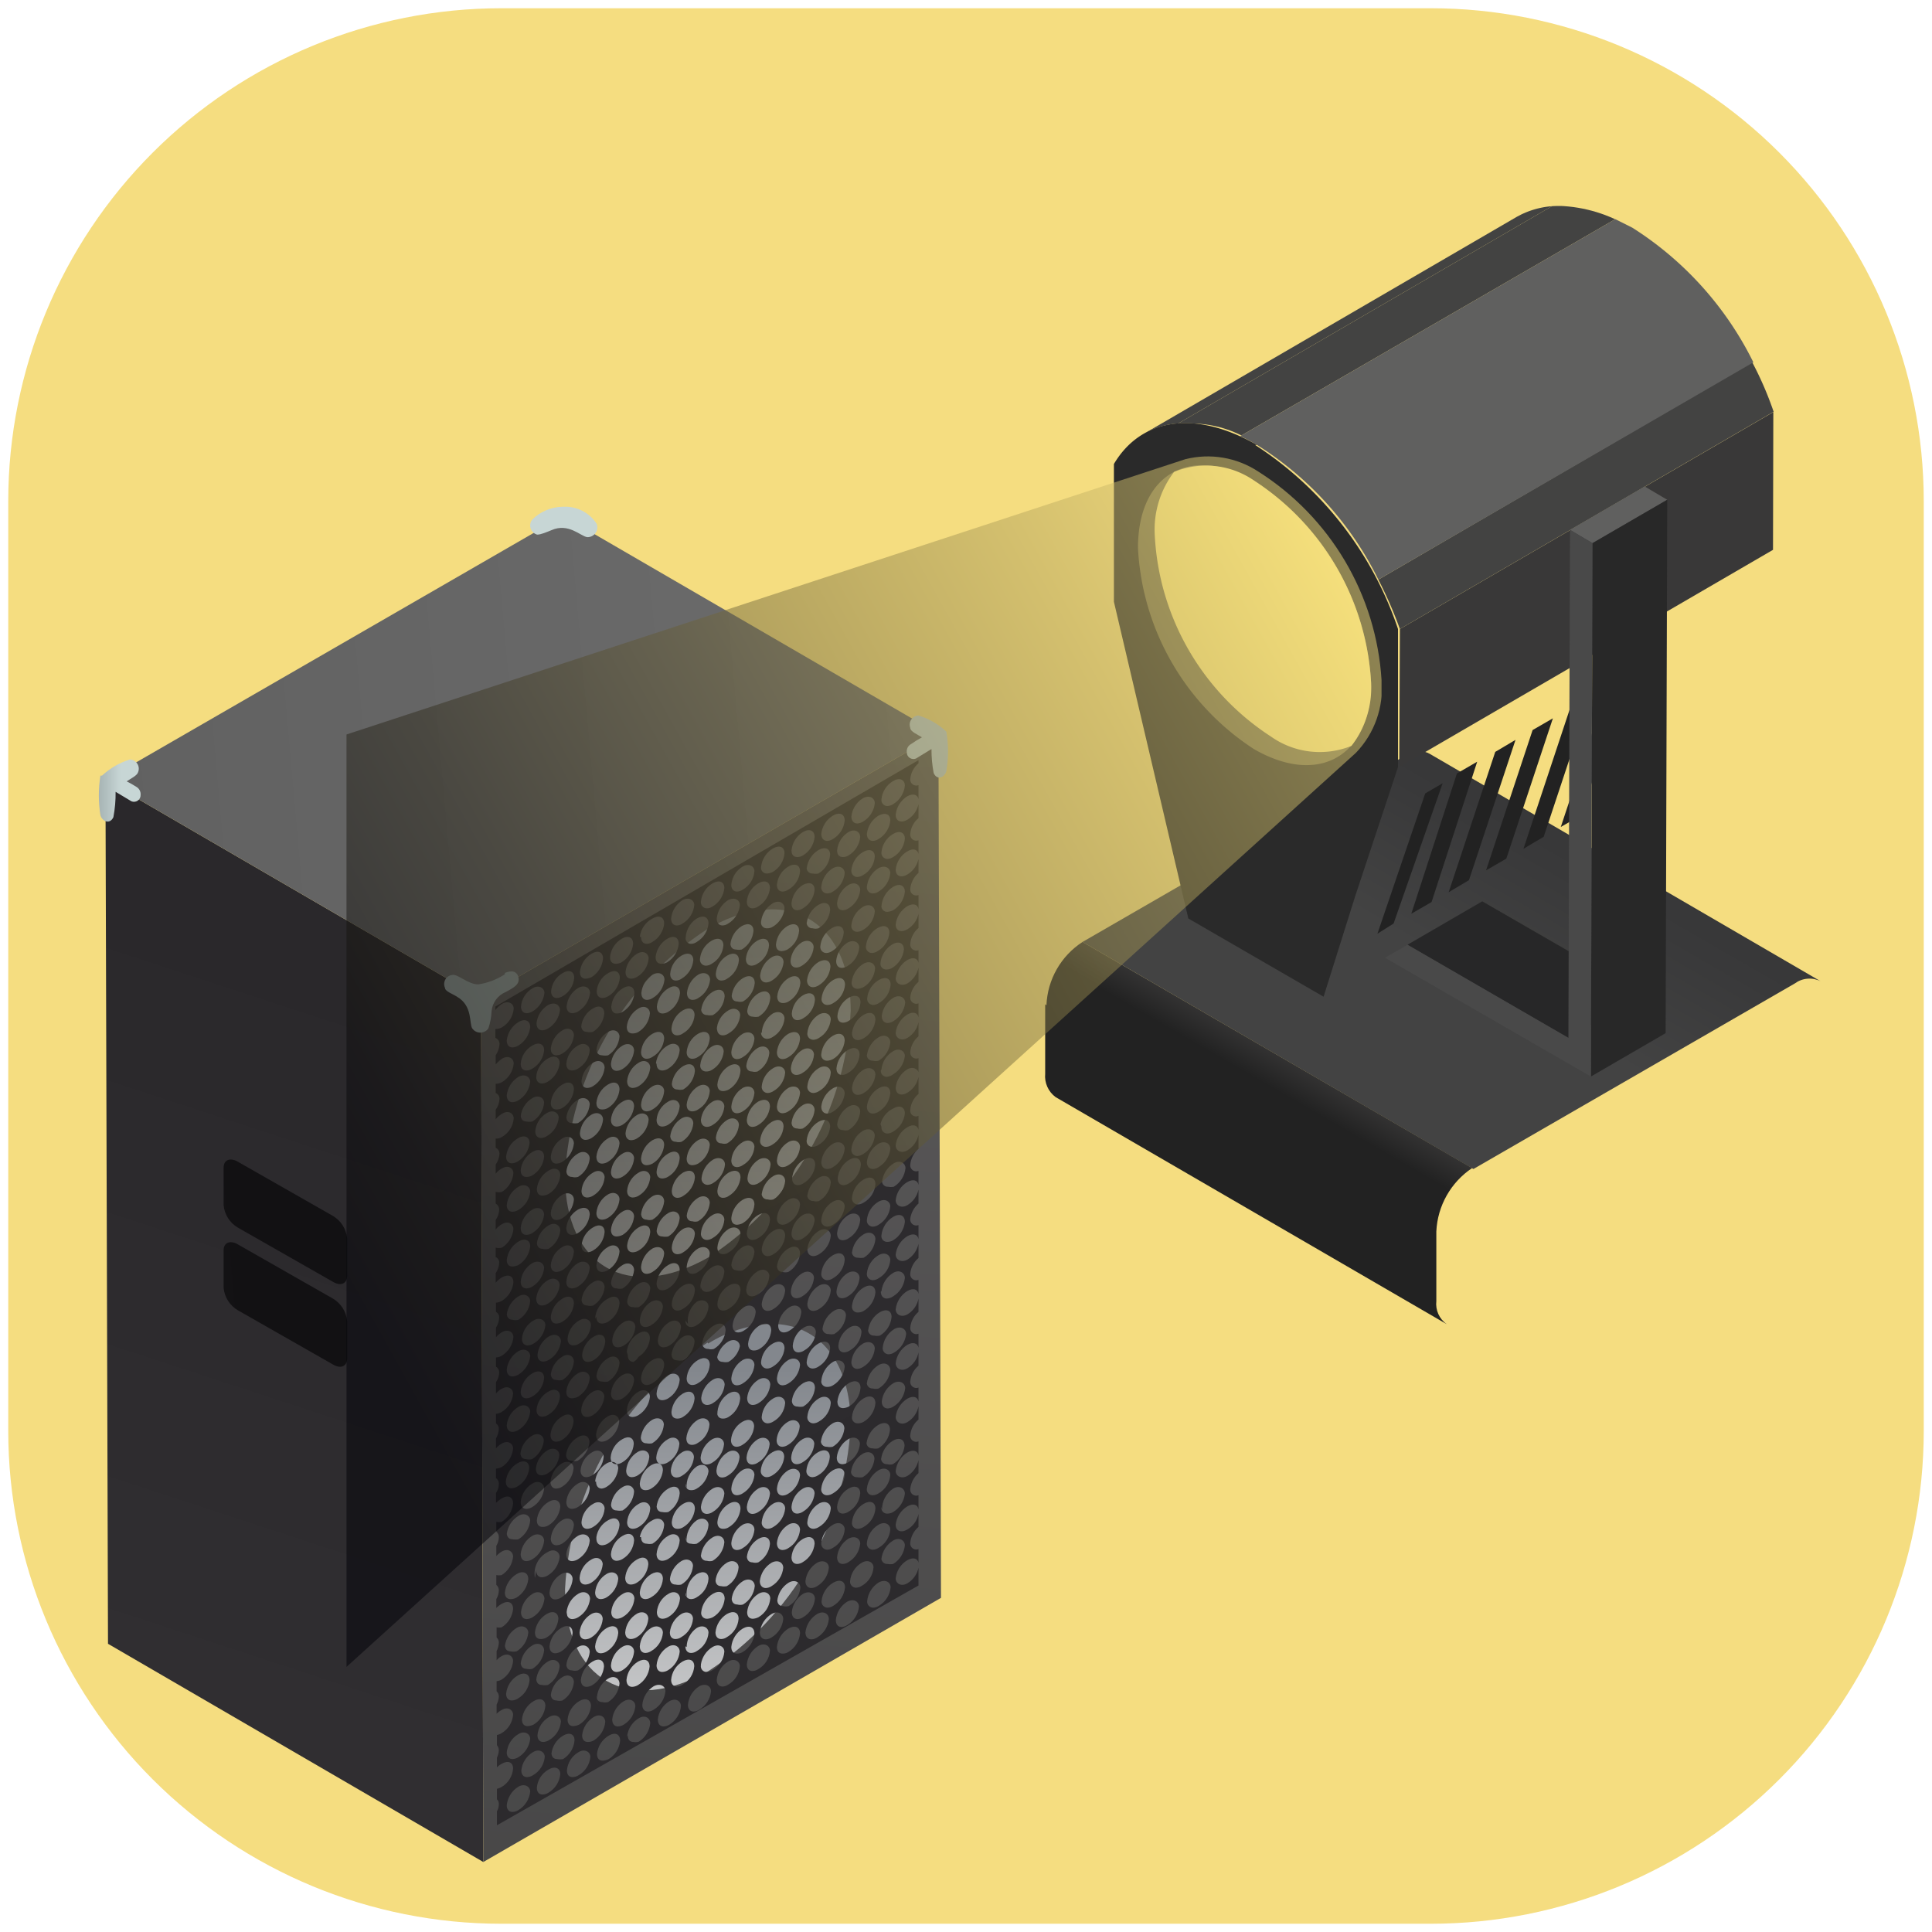
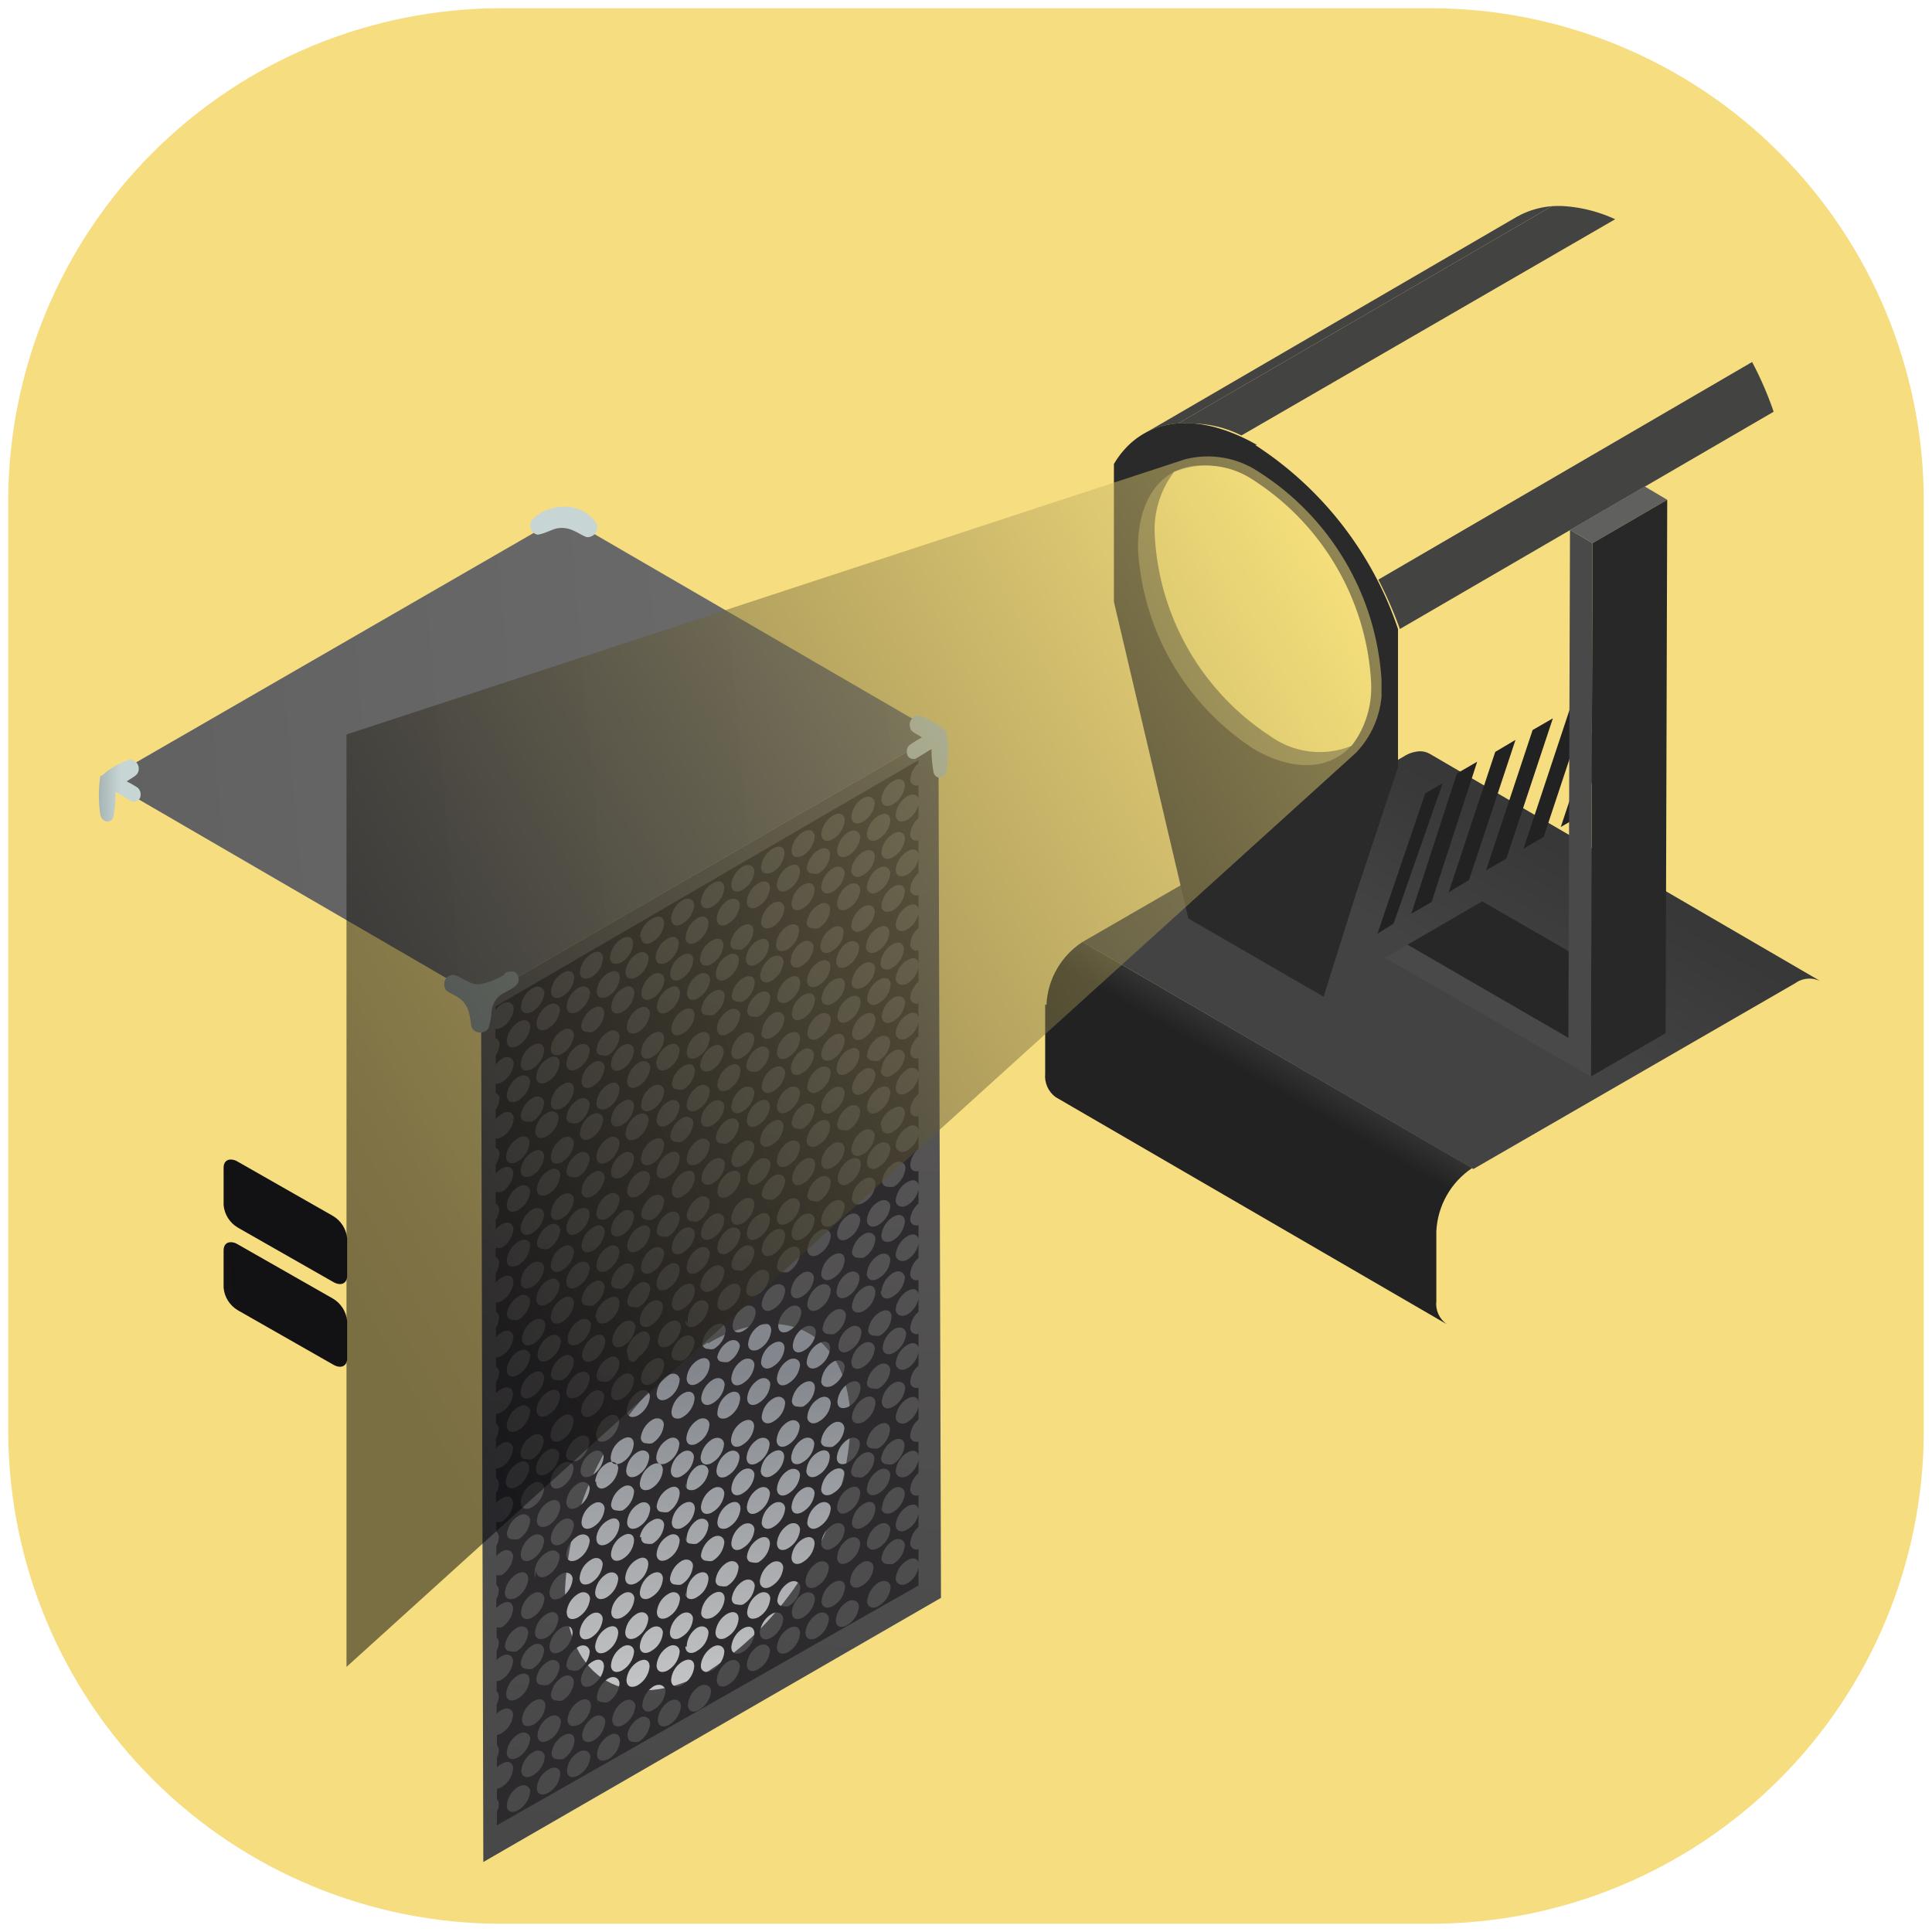
<svg xmlns="http://www.w3.org/2000/svg" xmlns:xlink="http://www.w3.org/1999/xlink" viewBox="0 0 61 61">
  <defs>
    <style>.cls-1{fill:none;}.cls-2{isolation:isolate;}.cls-3{clip-path:url(#clip-path);}.cls-4{fill:#f5dd80;}.cls-5{clip-path:url(#clip-path-2);}.cls-6{fill:url(#Degradado_sin_nombre_89);}.cls-7{clip-path:url(#clip-path-3);}.cls-8{fill:url(#Degradado_sin_nombre_82);}.cls-9{clip-path:url(#clip-path-4);}.cls-10{fill:url(#Degradado_sin_nombre_83);}.cls-11{clip-path:url(#clip-path-5);}.cls-12,.cls-62{opacity:0.5;}.cls-13{clip-path:url(#clip-path-6);}.cls-14{clip-path:url(#clip-path-7);}.cls-15{fill:url(#Degradado_sin_nombre_89-2);}.cls-16{clip-path:url(#clip-path-8);}.cls-17{fill:url(#Degradado_sin_nombre_85);}.cls-18{clip-path:url(#clip-path-10);}.cls-19{clip-path:url(#clip-path-11);}.cls-20{fill:url(#Degradado_sin_nombre_89-3);}.cls-21{clip-path:url(#clip-path-12);}.cls-22{fill:url(#Degradado_sin_nombre_88);}.cls-23{opacity:0.3;}.cls-24{clip-path:url(#clip-path-14);}.cls-25{fill:#f3f3f4;}.cls-26{fill:#272323;}.cls-27{opacity:0.2;}.cls-28{clip-path:url(#clip-path-15);}.cls-29{clip-path:url(#clip-path-16);}.cls-30{fill:url(#Degradado_sin_nombre_88-2);}.cls-31{clip-path:url(#clip-path-18);}.cls-32{clip-path:url(#clip-path-19);}.cls-33{clip-path:url(#clip-path-20);}.cls-34{fill:url(#Degradado_sin_nombre_89-4);}.cls-35{clip-path:url(#clip-path-21);}.cls-36{fill:url(#Degradado_sin_nombre_93);}.cls-37{clip-path:url(#clip-path-22);}.cls-38{fill:url(#Degradado_sin_nombre_93-2);}.cls-39{clip-path:url(#clip-path-23);}.cls-40{fill:url(#Degradado_sin_nombre_93-3);}.cls-41{clip-path:url(#clip-path-24);}.cls-42{fill:url(#Degradado_sin_nombre_93-4);}.cls-43{clip-path:url(#clip-path-25);}.cls-44{fill:url(#Degradado_sin_nombre_94);}.cls-45{clip-path:url(#clip-path-26);}.cls-46{fill:url(#Degradado_sin_nombre_95);}.cls-47{fill:#282828;}.cls-48{fill:#60605f;}.cls-49{fill:#494949;}.cls-50{fill:#222;}.cls-51{clip-path:url(#clip-path-28);}.cls-52{fill:#434342;}.cls-53{fill:#393838;}.cls-54{fill:#2a2a2a;}.cls-55{clip-path:url(#clip-path-29);}.cls-56{fill:#f6e07c;}.cls-57,.cls-60{mix-blend-mode:multiply;}.cls-58{clip-path:url(#clip-path-30);}.cls-59{fill:#303031;}.cls-60{opacity:0.6;}.cls-61{clip-path:url(#clip-path-31);}.cls-62{mix-blend-mode:screen;}.cls-63{clip-path:url(#clip-path-32);}.cls-64{clip-path:url(#clip-path-33);}.cls-65{fill:url(#Degradado_sin_nombre_96);}</style>
    <clipPath id="clip-path">
      <path class="cls-1" d="M45.17,60.74H15.83A15.57,15.57,0,0,1,.26,45.18V15.82A15.57,15.57,0,0,1,15.83.26H45.17A15.57,15.57,0,0,1,60.74,15.82V45.18A15.57,15.57,0,0,1,45.17,60.74" />
    </clipPath>
    <clipPath id="clip-path-2">
-       <polygon class="cls-1" points="3.41 51.9 15.26 58.79 15.19 31.52 3.33 24.63 3.41 51.9" />
-     </clipPath>
+       </clipPath>
    <linearGradient id="Degradado_sin_nombre_89" x1="1744.03" y1="138.29" x2="1745.03" y2="138.29" gradientTransform="matrix(23.67, 0, 0, -23.67, -41284.31, 3314.8)" gradientUnits="userSpaceOnUse">
      <stop offset="0" stop-color="#302e31" />
      <stop offset="1" stop-color="#2a282b" />
    </linearGradient>
    <clipPath id="clip-path-3">
      <polygon class="cls-1" points="3.33 24.63 15.19 31.52 29.63 23.17 17.78 16.29 3.33 24.63" />
    </clipPath>
    <linearGradient id="Degradado_sin_nombre_82" x1="1846.1" y1="66.95" x2="1847.1" y2="66.95" gradientTransform="matrix(-35.1, 0, 0, 35.1, 64829.98, -2326.26)" gradientUnits="userSpaceOnUse">
      <stop offset="0" stop-color="#6d6d6d" />
      <stop offset="1" stop-color="#5e5e5e" />
    </linearGradient>
    <clipPath id="clip-path-4">
      <polygon class="cls-1" points="15.19 31.52 15.26 58.79 29.71 50.45 29.63 23.17 15.19 31.52" />
    </clipPath>
    <linearGradient id="Degradado_sin_nombre_83" x1="1795.67" y1="29.19" x2="1796.67" y2="29.19" gradientTransform="matrix(-63.34, 0, 0, 63.34, 113784.38, -1808.25)" gradientUnits="userSpaceOnUse">
      <stop offset="0" stop-color="#5f5d5e" />
      <stop offset="1" stop-color="#3d3d3d" />
    </linearGradient>
    <clipPath id="clip-path-5" />
    <clipPath id="clip-path-6">
      <rect class="cls-1" x="15.64" y="23.96" width="13.62" height="34.04" />
    </clipPath>
    <clipPath id="clip-path-7">
      <polygon class="cls-1" points="15.64 31.78 29.18 23.96 29.26 50.18 15.71 58 15.64 31.78" />
    </clipPath>
    <linearGradient id="Degradado_sin_nombre_89-2" x1="1796.08" y1="27.71" x2="1797.08" y2="27.71" gradientTransform="matrix(-60.51, 0, 0, 60.51, 108728.52, -1635.71)" xlink:href="#Degradado_sin_nombre_89" />
    <clipPath id="clip-path-8">
      <path class="cls-1" d="M7.06,39.48v1.18a.92.92,0,0,0,.45.71l3,1.71c.25.15.45.06.45-.19V41.71a.92.92,0,0,0-.45-.71l-3-1.71a.43.43,0,0,0-.22-.07c-.14,0-.23.09-.23.26m0-2.61v1.18a.92.92,0,0,0,.45.71l3,1.71c.25.15.45.06.45-.19V39.1a.92.92,0,0,0-.45-.71l-3-1.71a.43.43,0,0,0-.22-.07c-.14,0-.23.09-.23.26" />
    </clipPath>
    <linearGradient id="Degradado_sin_nombre_85" x1="2178.56" y1="310.12" x2="2179.56" y2="310.12" gradientTransform="matrix(-5.56, -2.71, 0.5, 5.84, 11965.84, 4139.98)" gradientUnits="userSpaceOnUse">
      <stop offset="0" stop-color="#121113" />
      <stop offset="1" stop-color="#221f23" />
    </linearGradient>
    <clipPath id="clip-path-10">
      <rect class="cls-1" x="15.71" y="23.96" width="13.54" height="34.04" />
    </clipPath>
    <clipPath id="clip-path-11">
      <polygon class="cls-1" points="29.18 23.96 28.81 24.17 28.88 49.95 15.71 57.56 15.71 58 29.26 50.18 29.18 23.96" />
    </clipPath>
    <linearGradient id="Degradado_sin_nombre_89-3" x1="1796.08" y1="27.69" x2="1797.08" y2="27.69" gradientTransform="matrix(-60.51, 0, 0, 60.51, 108728.55, -1634.66)" xlink:href="#Degradado_sin_nombre_89" />
    <clipPath id="clip-path-12">
      <path class="cls-1" d="M22.34,42.39a9.88,9.88,0,0,0-4.5,7.79c0,2.86,2,4,4.53,2.58A9.91,9.91,0,0,0,26.86,45c0-2-1-3.2-2.5-3.2a4.07,4.07,0,0,0-2,.62" />
    </clipPath>
    <linearGradient id="Degradado_sin_nombre_88" x1="1823.66" y1="-131.5" x2="1824.66" y2="-131.5" gradientTransform="matrix(0, 10.67, 10.67, 0, 1425.32, -19415.23)" gradientUnits="userSpaceOnUse">
      <stop offset="0" stop-color="#83878d" />
      <stop offset="0.65" stop-color="#aeb0b3" />
      <stop offset="1" stop-color="#c7c8c9" />
    </linearGradient>
    <clipPath id="clip-path-14">
      <rect class="cls-1" x="18.79" y="42.05" width="8.08" height="11.31" />
    </clipPath>
    <clipPath id="clip-path-15">
      <rect class="cls-1" x="20.76" y="45.48" width="2.81" height="3.84" />
    </clipPath>
    <clipPath id="clip-path-16">
      <path class="cls-1" d="M22.34,29.33a9.9,9.9,0,0,0-4.5,7.8c0,2.86,2,4,4.53,2.57a9.89,9.89,0,0,0,4.49-7.78c0-2-1-3.21-2.5-3.21a4.07,4.07,0,0,0-2,.62" />
    </clipPath>
    <linearGradient id="Degradado_sin_nombre_88-2" x1="1823.66" y1="-131.5" x2="1824.66" y2="-131.5" gradientTransform="matrix(0, 10.67, 10.67, 0, 1425.32, -19428.29)" xlink:href="#Degradado_sin_nombre_88" />
    <clipPath id="clip-path-18">
      <rect class="cls-1" x="18.79" y="29" width="8.08" height="11.31" />
    </clipPath>
    <clipPath id="clip-path-19">
      <rect class="cls-1" x="20.76" y="32.42" width="2.81" height="3.84" />
    </clipPath>
    <clipPath id="clip-path-20">
      <path class="cls-1" d="M16,57a.78.78,0,0,1,.37-.59c.2-.11.37,0,.37.16a.78.78,0,0,1-.37.58.38.38,0,0,1-.19.06c-.11,0-.18-.08-.18-.21m.95-.55a.73.73,0,0,1,.37-.58c.2-.12.37-.05.37.15a.77.77,0,0,1-.37.58.38.38,0,0,1-.19.06c-.11,0-.18-.08-.18-.21m.95-.55a.73.73,0,0,1,.37-.58c.2-.12.37,0,.37.15a.75.75,0,0,1-.37.58.38.38,0,0,1-.19.06c-.11,0-.18-.07-.18-.21m-1.44,0a.76.76,0,0,1,.37-.58c.2-.12.37,0,.37.15a.75.75,0,0,1-.37.58.38.38,0,0,1-.19.06c-.11,0-.18-.08-.18-.21m2.39-.52a.76.76,0,0,1,.37-.58c.2-.12.36-.05.36.16a.77.77,0,0,1-.36.58.49.49,0,0,1-.19.05c-.11,0-.18-.07-.18-.21m-1.44,0a.76.76,0,0,1,.37-.58c.2-.12.36-.05.36.15a.77.77,0,0,1-.36.59.49.49,0,0,1-.19,0c-.11,0-.18-.07-.18-.21m-1.41,0a.75.75,0,0,1,.37-.58c.2-.12.37,0,.37.15a.78.78,0,0,1-.37.58.38.38,0,0,1-.19.06c-.11,0-.18-.08-.18-.21m3.8-.5a.76.76,0,0,1,.37-.58c.2-.12.36,0,.36.16a.77.77,0,0,1-.36.58A.36.36,0,0,1,20,55c-.11,0-.18-.07-.18-.21m-1.44,0a.76.76,0,0,1,.37-.58c.2-.12.36,0,.36.16a.77.77,0,0,1-.36.58.36.36,0,0,1-.19.05c-.11,0-.18-.07-.18-.21m-1.41,0a.73.73,0,0,1,.37-.58c.2-.12.37,0,.37.15a.75.75,0,0,1-.37.58.38.38,0,0,1-.19.06c-.11,0-.18-.08-.18-.21m3.8-.5a.76.76,0,0,1,.37-.58c.2-.11.36,0,.36.16a.77.77,0,0,1-.36.58.38.38,0,0,1-.19.06c-.11,0-.18-.08-.18-.22m-1.44,0a.76.76,0,0,1,.37-.58c.2-.11.36,0,.36.16a.77.77,0,0,1-.36.58.38.38,0,0,1-.19.06c-.11,0-.18-.08-.18-.22m-1.41,0a.76.76,0,0,1,.37-.58c.2-.12.37-.05.37.16a.78.78,0,0,1-.37.58.49.49,0,0,1-.19.05c-.11,0-.18-.07-.18-.21m-1.44,0a.76.76,0,0,1,.37-.58c.2-.12.37-.05.37.15a.78.78,0,0,1-.37.59.49.49,0,0,1-.19.05c-.11,0-.18-.07-.18-.21m5.24-.46a.77.77,0,0,1,.36-.59c.21-.11.37,0,.37.16a.76.76,0,0,1-.37.58.32.32,0,0,1-.18.06c-.11,0-.18-.08-.18-.21m-1.44,0a.77.77,0,0,1,.36-.59c.21-.11.37,0,.37.16a.76.76,0,0,1-.37.58.35.35,0,0,1-.18.06c-.11,0-.18-.08-.18-.21m-1.41,0A.76.76,0,0,1,19.2,53c.2-.12.36,0,.36.16a.77.77,0,0,1-.36.58.36.36,0,0,1-.19,0c-.11,0-.18-.07-.18-.21m-1.44,0a.76.76,0,0,1,.37-.58c.2-.12.36,0,.36.16a.77.77,0,0,1-.36.58.36.36,0,0,1-.19,0c-.11,0-.18-.07-.18-.21m-1.41,0a.75.75,0,0,1,.37-.58c.2-.12.37-.05.37.15a.75.75,0,0,1-.37.58.38.38,0,0,1-.19.06c-.11,0-.18-.08-.18-.21m6.65-.44a.74.74,0,0,1,.36-.58c.21-.12.37,0,.37.15a.73.73,0,0,1-.37.58.32.32,0,0,1-.18.06c-.11,0-.18-.08-.18-.21m-1.44,0a.74.74,0,0,1,.36-.58c.21-.12.37-.05.37.15a.73.73,0,0,1-.37.58.32.32,0,0,1-.18.06c-.11,0-.18-.08-.18-.21m-1.41,0a.76.76,0,0,1,.37-.58c.2-.11.36-.05.36.16a.77.77,0,0,1-.36.58.38.38,0,0,1-.19.06c-.11,0-.18-.08-.18-.22m-1.44,0a.76.76,0,0,1,.37-.58c.2-.12.36-.05.36.16a.77.77,0,0,1-.36.58.38.38,0,0,1-.19.06c-.11,0-.18-.08-.18-.22m-1.41,0a.76.76,0,0,1,.37-.58c.2-.12.37,0,.37.15a.78.78,0,0,1-.37.59.49.49,0,0,1-.19,0c-.11,0-.18-.07-.18-.21m6.65-.44a.77.77,0,0,1,.36-.58c.21-.12.37,0,.37.15a.73.73,0,0,1-.37.58.35.35,0,0,1-.18.06c-.11,0-.18-.07-.18-.21m-1.45,0A.78.78,0,0,1,22.5,52c.21-.12.37,0,.37.15a.73.73,0,0,1-.37.58.35.35,0,0,1-.18.06.18.18,0,0,1-.19-.21m-1.4,0a.76.76,0,0,1,.37-.59c.2-.11.36,0,.36.16a.77.77,0,0,1-.36.58.38.38,0,0,1-.19.06c-.11,0-.18-.08-.18-.21m-1.44,0a.76.76,0,0,1,.37-.59c.2-.11.36,0,.36.16a.77.77,0,0,1-.36.58.38.38,0,0,1-.19.06c-.11,0-.18-.08-.18-.21m-1.41,0a.76.76,0,0,1,.37-.58c.2-.12.37,0,.37.16a.78.78,0,0,1-.37.58.36.36,0,0,1-.19,0c-.11,0-.18-.07-.18-.21m-1.44,0a.76.76,0,0,1,.37-.58c.2-.12.37,0,.37.16a.78.78,0,0,1-.37.58.36.36,0,0,1-.19,0c-.11,0-.18-.07-.18-.21M24.53,52a.77.77,0,0,1,.36-.58c.21-.12.37-.05.37.15a.76.76,0,0,1-.37.59.33.33,0,0,1-.18.05c-.11,0-.18-.07-.18-.21m-1.44,0a.77.77,0,0,1,.36-.58c.21-.12.37-.05.37.16a.76.76,0,0,1-.37.58.33.33,0,0,1-.18.05c-.11,0-.18-.07-.18-.21m-1.41,0A.74.74,0,0,1,22,51.4c.21-.12.37,0,.37.15a.73.73,0,0,1-.37.58.32.32,0,0,1-.18.06c-.11,0-.18-.08-.18-.21m-1.44,0a.74.74,0,0,1,.36-.58c.21-.12.37,0,.37.15a.73.73,0,0,1-.37.58.35.35,0,0,1-.18.06c-.11,0-.18-.08-.18-.21m-1.41,0a.76.76,0,0,1,.37-.58c.2-.11.36-.05.36.16a.77.77,0,0,1-.36.58.38.38,0,0,1-.19.06c-.11,0-.18-.08-.18-.22m-1.44,0a.76.76,0,0,1,.37-.58c.2-.12.36-.05.36.16a.77.77,0,0,1-.36.58.38.38,0,0,1-.19.06c-.11,0-.18-.08-.18-.22m-1.41,0a.78.78,0,0,1,.37-.58c.2-.12.37,0,.37.15a.78.78,0,0,1-.37.59.49.49,0,0,1-.19,0c-.11,0-.18-.07-.18-.21m9.49-.39a.78.78,0,0,1,.37-.58c.21-.12.37,0,.37.16a.76.76,0,0,1-.37.58.35.35,0,0,1-.18.06c-.11,0-.19-.08-.19-.22m-1.44,0a.78.78,0,0,1,.37-.58c.21-.12.37,0,.37.16a.76.76,0,0,1-.37.58.35.35,0,0,1-.18.06c-.11,0-.19-.08-.19-.22m-1.4,0a.77.77,0,0,1,.36-.58c.21-.12.37-.05.37.15a.73.73,0,0,1-.37.58.32.32,0,0,1-.18.06c-.11,0-.18-.08-.18-.21m-1.44,0a.77.77,0,0,1,.36-.58c.21-.12.37,0,.37.15a.73.73,0,0,1-.37.58.32.32,0,0,1-.18.06c-.11,0-.18-.07-.18-.21m-1.41,0a.76.76,0,0,1,.37-.59c.2-.11.36,0,.36.16a.77.77,0,0,1-.36.58.38.38,0,0,1-.19.06c-.11,0-.18-.08-.18-.21m-1.44,0a.76.76,0,0,1,.37-.58c.2-.11.36,0,.36.16a.77.77,0,0,1-.36.58.38.38,0,0,1-.19.06c-.11,0-.18-.08-.18-.22m-1.41,0a.76.76,0,0,1,.37-.58c.2-.12.37-.05.37.16a.78.78,0,0,1-.37.58.36.36,0,0,1-.19.05c-.11,0-.18-.07-.18-.21m9.5-.39a.77.77,0,0,1,.36-.58c.21-.11.37,0,.37.16a.76.76,0,0,1-.37.58.35.35,0,0,1-.18.06c-.11,0-.18-.08-.18-.22M25,50.9a.77.77,0,0,1,.36-.58c.21-.11.37,0,.37.16a.76.76,0,0,1-.37.58.35.35,0,0,1-.18.06c-.11,0-.18-.08-.18-.22m-1.41,0a.77.77,0,0,1,.36-.58c.21-.12.37,0,.37.15a.76.76,0,0,1-.37.59.45.45,0,0,1-.18.05c-.11,0-.18-.07-.18-.21m-1.45,0a.78.78,0,0,1,.37-.58c.21-.12.37-.05.37.16a.76.76,0,0,1-.37.58.45.45,0,0,1-.18.05.18.18,0,0,1-.19-.21m-1.4,0a.73.73,0,0,1,.37-.58c.2-.12.36,0,.36.15a.75.75,0,0,1-.36.58.38.38,0,0,1-.19.06c-.11,0-.18-.08-.18-.21m-1.44,0a.73.73,0,0,1,.37-.58c.2-.12.36,0,.36.15a.74.74,0,0,1-.36.58.38.38,0,0,1-.19.06c-.11,0-.18-.08-.18-.21m-1.41,0a.76.76,0,0,1,.37-.58c.2-.12.37,0,.37.16a.78.78,0,0,1-.37.58.38.38,0,0,1-.19.06c-.11,0-.18-.08-.18-.22m-1.44,0a.76.76,0,0,1,.37-.58c.2-.12.37,0,.37.16a.78.78,0,0,1-.37.58.38.38,0,0,1-.19.06c-.11,0-.18-.08-.18-.22m10.93-.35a.78.78,0,0,1,.37-.59c.21-.11.37,0,.37.16a.76.76,0,0,1-.37.58.35.35,0,0,1-.18.06.19.19,0,0,1-.19-.21m-1.44,0a.75.75,0,0,1,.37-.58c.21-.12.37-.05.37.15a.76.76,0,0,1-.37.58.35.35,0,0,1-.18.06.19.19,0,0,1-.19-.21m-1.4,0a.77.77,0,0,1,.36-.58c.21-.12.37,0,.37.16a.76.76,0,0,1-.37.58.33.33,0,0,1-.18,0c-.11,0-.18-.07-.18-.21m-1.44,0a.77.77,0,0,1,.36-.58c.21-.12.37,0,.37.16a.76.76,0,0,1-.37.58.33.33,0,0,1-.18,0c-.11,0-.18-.07-.18-.21m-1.41,0A.74.74,0,0,1,22,49.7c.21-.12.37-.05.37.15a.73.73,0,0,1-.37.58.32.32,0,0,1-.18.06c-.11,0-.18-.08-.18-.21m-1.44,0a.77.77,0,0,1,.36-.58c.21-.12.37-.05.37.15a.73.73,0,0,1-.37.58.35.35,0,0,1-.18.06c-.11,0-.18-.07-.18-.21m-1.41,0a.76.76,0,0,1,.37-.59c.2-.11.36,0,.36.16a.77.77,0,0,1-.36.58.38.38,0,0,1-.19.06c-.11,0-.18-.08-.18-.21m-1.44,0a.76.76,0,0,1,.37-.58c.2-.11.36,0,.36.16a.77.77,0,0,1-.36.58.38.38,0,0,1-.19.06c-.11,0-.18-.08-.18-.22m-1.41,0a.78.78,0,0,1,.37-.58c.2-.12.37-.05.37.16a.78.78,0,0,1-.37.58.36.36,0,0,1-.19.05c-.11,0-.18-.07-.18-.21m10.9-.36a.75.75,0,0,1,.37-.58c.21-.12.37,0,.37.15a.73.73,0,0,1-.37.58.38.38,0,0,1-.18.06.19.19,0,0,1-.19-.21m-1.41,0a.78.78,0,0,1,.37-.58c.21-.11.37,0,.37.16a.76.76,0,0,1-.37.58.35.35,0,0,1-.18.06c-.11,0-.19-.08-.19-.22m-1.44,0a.78.78,0,0,1,.37-.58c.21-.11.37,0,.37.16a.76.76,0,0,1-.37.58.35.35,0,0,1-.18.06c-.11,0-.19-.08-.19-.22m-1.4,0a.77.77,0,0,1,.36-.58c.21-.12.37,0,.37.15a.76.76,0,0,1-.37.59.41.41,0,0,1-.18,0c-.11,0-.18-.07-.18-.21m-1.44,0a.77.77,0,0,1,.36-.58c.21-.12.37,0,.37.15a.76.76,0,0,1-.37.59.41.41,0,0,1-.18,0c-.11,0-.18-.07-.18-.21m-1.41,0a.73.73,0,0,1,.37-.58c.2-.12.36-.05.36.15a.77.77,0,0,1-.36.58.38.38,0,0,1-.19.06c-.11,0-.18-.08-.18-.21m-1.44,0a.73.73,0,0,1,.37-.58c.2-.12.36,0,.36.15a.77.77,0,0,1-.36.58.38.38,0,0,1-.19.06c-.11,0-.18-.08-.18-.21m-1.41,0A.76.76,0,0,1,17.3,49c.2-.12.37,0,.37.16a.78.78,0,0,1-.37.58.38.38,0,0,1-.19.06c-.11,0-.18-.08-.18-.22m10.9-.36a.78.78,0,0,1,.37-.58c.2-.12.37,0,.37.15a.78.78,0,0,1-.37.59.49.49,0,0,1-.18,0,.18.18,0,0,1-.19-.21m-1.4,0a.77.77,0,0,1,.36-.59c.21-.11.37,0,.37.16a.76.76,0,0,1-.37.58.35.35,0,0,1-.18.06c-.11,0-.18-.08-.18-.21m-1.44,0a.74.74,0,0,1,.36-.58c.21-.12.37-.05.37.15a.76.76,0,0,1-.37.58.35.35,0,0,1-.18.06c-.11,0-.18-.08-.18-.21m-1.41,0a.77.77,0,0,1,.36-.58c.21-.12.37-.05.37.16a.76.76,0,0,1-.37.58.33.33,0,0,1-.18,0c-.11,0-.18-.07-.18-.21m-1.45,0a.78.78,0,0,1,.37-.58c.21-.12.37,0,.37.16a.76.76,0,0,1-.37.58.33.33,0,0,1-.18,0,.18.18,0,0,1-.19-.21m-1.4,0a.73.73,0,0,1,.37-.58c.2-.12.36,0,.36.15a.74.74,0,0,1-.36.58.38.38,0,0,1-.19.06c-.11,0-.18-.08-.18-.21m-1.44,0a.74.74,0,0,1,.37-.58c.2-.12.36-.05.36.15a.74.74,0,0,1-.36.58.38.38,0,0,1-.19.06c-.11,0-.18-.08-.18-.21m-1.41,0a.76.76,0,0,1,.37-.58c.2-.11.37,0,.37.16a.78.78,0,0,1-.37.58.38.38,0,0,1-.19.06c-.11,0-.18-.08-.18-.22m-1.44,0a.76.76,0,0,1,.37-.58c.2-.11.37,0,.37.16a.78.78,0,0,1-.37.58.38.38,0,0,1-.19.06c-.11,0-.18-.08-.18-.22m10.93-.35a.75.75,0,0,1,.37-.58c.21-.12.37,0,.37.15a.73.73,0,0,1-.37.58.35.35,0,0,1-.18.06.19.19,0,0,1-.19-.21m-1.44,0a.75.75,0,0,1,.37-.58c.21-.12.37,0,.37.15a.73.73,0,0,1-.37.58.35.35,0,0,1-.18.06.19.19,0,0,1-.19-.21m-1.4,0a.77.77,0,0,1,.36-.58c.21-.12.37,0,.37.16a.76.76,0,0,1-.37.58.35.35,0,0,1-.18.06c-.11,0-.18-.08-.18-.22m-1.44,0a.77.77,0,0,1,.36-.58c.21-.11.37,0,.37.16a.76.76,0,0,1-.37.58.35.35,0,0,1-.18.06c-.11,0-.18-.08-.18-.22m-1.41,0A.77.77,0,0,1,22,48c.21-.12.37,0,.37.15a.76.76,0,0,1-.37.59.41.41,0,0,1-.18,0c-.11,0-.18-.07-.18-.21m-1.44,0A.77.77,0,0,1,20.6,48c.21-.12.37,0,.37.15a.76.76,0,0,1-.37.59.45.45,0,0,1-.18,0c-.11,0-.18-.07-.18-.21m-1.41,0A.73.73,0,0,1,19.2,48c.2-.12.36-.05.36.15a.77.77,0,0,1-.36.58.38.38,0,0,1-.19.06c-.11,0-.18-.08-.18-.21m-1.44,0a.76.76,0,0,1,.37-.59c.2-.11.36,0,.36.16a.77.77,0,0,1-.36.58.38.38,0,0,1-.19.06c-.11,0-.18-.08-.18-.21M16,48.44a.78.78,0,0,1,.37-.58c.2-.12.37,0,.37.15a.78.78,0,0,1-.37.59.49.49,0,0,1-.19,0c-.11,0-.18-.07-.18-.21m10.9-.33a.78.78,0,0,1,.37-.58c.21-.12.37-.05.37.15a.73.73,0,0,1-.37.58.38.38,0,0,1-.18.06.18.18,0,0,1-.19-.21m-1.41,0a.78.78,0,0,1,.37-.59c.21-.11.37,0,.37.16a.76.76,0,0,1-.37.58.35.35,0,0,1-.18.06.19.19,0,0,1-.19-.21m-1.44,0a.78.78,0,0,1,.37-.59c.21-.11.37,0,.37.16a.76.76,0,0,1-.37.58.35.35,0,0,1-.18.06.19.19,0,0,1-.19-.21m-1.4,0a.77.77,0,0,1,.36-.58c.21-.12.37-.05.37.16a.76.76,0,0,1-.37.58.31.31,0,0,1-.18.05c-.11,0-.18-.07-.18-.21m-1.44,0a.77.77,0,0,1,.36-.58c.21-.12.37-.05.37.16a.76.76,0,0,1-.37.58.31.31,0,0,1-.18.05c-.11,0-.18-.07-.18-.21m-1.41,0a.73.73,0,0,1,.37-.58c.2-.12.36,0,.36.15a.74.74,0,0,1-.36.58.38.38,0,0,1-.19.06c-.11,0-.18-.08-.18-.21m-1.44,0a.73.73,0,0,1,.37-.58c.2-.12.36,0,.36.15a.74.74,0,0,1-.36.58.38.38,0,0,1-.19.06c-.11,0-.18-.08-.18-.21m-1.41-.06a.76.76,0,0,1,.37-.58c.2-.12.37-.05.37.16a.78.78,0,0,1-.37.58.36.36,0,0,1-.19.05c-.11,0-.18-.07-.18-.21m10.9-.33A.78.78,0,0,1,28.2,47c.2-.12.37,0,.37.16a.78.78,0,0,1-.37.58.35.35,0,0,1-.18.05.18.18,0,0,1-.19-.21m-1.4,0a.74.74,0,0,1,.36-.58c.21-.12.37-.05.37.15a.73.73,0,0,1-.37.58.35.35,0,0,1-.18.06c-.11,0-.18-.08-.18-.21m-1.44,0a.74.74,0,0,1,.36-.58c.21-.12.37,0,.37.15a.76.76,0,0,1-.37.58.35.35,0,0,1-.18.06c-.11,0-.18-.08-.18-.21m-1.41,0a.77.77,0,0,1,.36-.58c.21-.12.37,0,.37.16a.76.76,0,0,1-.37.58.35.35,0,0,1-.18.06c-.11,0-.18-.08-.18-.22m-1.45,0a.78.78,0,0,1,.37-.58c.21-.12.37,0,.37.16a.76.76,0,0,1-.37.58.35.35,0,0,1-.18.06c-.11,0-.19-.08-.19-.22m-1.4,0a.76.76,0,0,1,.37-.58c.2-.12.36-.05.36.15a.77.77,0,0,1-.36.59.49.49,0,0,1-.19,0c-.11,0-.18-.07-.18-.21m-1.44,0a.76.76,0,0,1,.37-.58c.2-.12.36,0,.36.15a.77.77,0,0,1-.36.59.49.49,0,0,1-.19,0c-.11,0-.18-.07-.18-.21m-1.41-.06a.76.76,0,0,1,.37-.58c.2-.12.37,0,.37.16a.78.78,0,0,1-.37.58.38.38,0,0,1-.19.06c-.11,0-.18-.08-.18-.22m-1.44,0a.76.76,0,0,1,.37-.58c.2-.12.37,0,.37.16a.78.78,0,0,1-.37.58.38.38,0,0,1-.19.06c-.11,0-.18-.08-.18-.22M27.37,47a.78.78,0,0,1,.37-.58c.21-.12.37,0,.37.15a.73.73,0,0,1-.37.58.35.35,0,0,1-.18.06.18.18,0,0,1-.19-.21m-1.44,0a.78.78,0,0,1,.37-.58c.21-.12.37-.05.37.15a.73.73,0,0,1-.37.58.35.35,0,0,1-.18.06.18.18,0,0,1-.19-.21m-1.4,0a.77.77,0,0,1,.36-.58c.21-.11.37,0,.37.16a.76.76,0,0,1-.37.58.35.35,0,0,1-.18.06c-.11,0-.18-.08-.18-.22m-1.44,0a.77.77,0,0,1,.36-.59c.21-.11.37,0,.37.16a.76.76,0,0,1-.37.58.35.35,0,0,1-.18.06c-.11,0-.18-.08-.18-.21m-1.41,0A.77.77,0,0,1,22,46.3c.21-.12.37,0,.37.16A.76.76,0,0,1,22,47a.31.31,0,0,1-.18.05c-.11,0-.18-.07-.18-.21m-1.44,0a.77.77,0,0,1,.36-.58c.21-.12.37-.05.37.16a.76.76,0,0,1-.37.58.33.33,0,0,1-.18.05c-.11,0-.18-.07-.18-.21m-1.41-.06a.76.76,0,0,1,.37-.58c.2-.11.36,0,.36.16a.77.77,0,0,1-.36.58A.38.38,0,0,1,19,47c-.11,0-.18-.08-.18-.22m-1.44,0a.76.76,0,0,1,.37-.58c.2-.11.36,0,.36.16a.77.77,0,0,1-.36.58.38.38,0,0,1-.19.06c-.11,0-.18-.08-.18-.22m-1.41,0a.75.75,0,0,1,.37-.58c.2-.12.37-.05.37.15a.75.75,0,0,1-.37.58.38.38,0,0,1-.19.06c-.11,0-.18-.08-.18-.21m10.9-.3a.78.78,0,0,1,.37-.58c.21-.12.37,0,.37.16a.76.76,0,0,1-.37.58.49.49,0,0,1-.18,0,.18.18,0,0,1-.19-.21m-1.41,0a.75.75,0,0,1,.37-.58c.21-.12.37-.05.37.15a.73.73,0,0,1-.37.58.35.35,0,0,1-.18.06.19.19,0,0,1-.19-.21m-1.44,0a.75.75,0,0,1,.37-.58c.21-.12.37-.05.37.15a.76.76,0,0,1-.37.58.35.35,0,0,1-.18.06.19.19,0,0,1-.19-.21m-1.4,0a.77.77,0,0,1,.36-.58c.21-.12.37,0,.37.16a.76.76,0,0,1-.37.58.32.32,0,0,1-.18.06c-.11,0-.18-.08-.18-.22m-1.44,0a.77.77,0,0,1,.36-.58c.21-.12.37,0,.37.16a.76.76,0,0,1-.37.58.32.32,0,0,1-.18.06c-.11,0-.18-.08-.18-.22m-1.41,0a.76.76,0,0,1,.37-.59c.2-.11.36,0,.36.16a.77.77,0,0,1-.36.58.38.38,0,0,1-.19.06c-.11,0-.18-.08-.18-.21m-1.44,0a.73.73,0,0,1,.37-.58c.2-.12.36,0,.36.15a.77.77,0,0,1-.36.58.41.41,0,0,1-.19.06c-.11,0-.18-.08-.18-.21m-1.41-.06a.76.76,0,0,1,.37-.58c.2-.12.37,0,.37.15a.75.75,0,0,1-.37.58.38.38,0,0,1-.19.06c-.11,0-.18-.07-.18-.21m10.9-.3a.78.78,0,0,1,.37-.58c.2-.12.37-.05.37.16a.78.78,0,0,1-.37.58.35.35,0,0,1-.18,0,.18.18,0,0,1-.19-.21m-1.4,0a.77.77,0,0,1,.36-.58c.21-.12.37,0,.37.15a.73.73,0,0,1-.37.58.35.35,0,0,1-.18.06c-.11,0-.18-.07-.18-.21m-1.44,0a.75.75,0,0,1,.36-.58c.21-.12.37,0,.37.15a.73.73,0,0,1-.37.58.35.35,0,0,1-.18.06c-.11,0-.18-.07-.18-.21m-1.41,0a.77.77,0,0,1,.36-.58c.21-.11.37,0,.37.16a.76.76,0,0,1-.37.58.35.35,0,0,1-.18.06c-.11,0-.18-.08-.18-.22m-1.45,0a.78.78,0,0,1,.37-.58c.21-.11.37,0,.37.16a.76.76,0,0,1-.37.58.35.35,0,0,1-.18.06c-.11,0-.19-.08-.19-.22m-1.4,0a.73.73,0,0,1,.37-.58c.2-.12.36,0,.36.15a.74.74,0,0,1-.36.58.38.38,0,0,1-.19.06c-.11,0-.18-.08-.18-.21m-1.44,0a.73.73,0,0,1,.37-.58c.2-.12.36-.05.36.15a.74.74,0,0,1-.36.58.38.38,0,0,1-.19.06c-.11,0-.18-.08-.18-.21m-1.41-.06a.76.76,0,0,1,.37-.58c.2-.12.37-.05.37.16a.78.78,0,0,1-.37.58.36.36,0,0,1-.19,0c-.11,0-.18-.07-.18-.21m-1.44,0a.76.76,0,0,1,.37-.58c.2-.12.37,0,.37.16a.78.78,0,0,1-.37.58.36.36,0,0,1-.19,0c-.11,0-.18-.07-.18-.21m10.93-.29a.78.78,0,0,1,.37-.58c.21-.12.37-.05.37.15a.76.76,0,0,1-.37.59.45.45,0,0,1-.18,0,.18.18,0,0,1-.19-.21m-1.44,0a.78.78,0,0,1,.37-.58c.21-.12.37,0,.37.16a.76.76,0,0,1-.37.58.45.45,0,0,1-.18,0,.18.18,0,0,1-.19-.21m-1.4,0a.74.74,0,0,1,.36-.58c.21-.12.37,0,.37.15a.76.76,0,0,1-.37.58.35.35,0,0,1-.18.06c-.11,0-.18-.08-.18-.21m-1.44,0a.74.74,0,0,1,.36-.58c.21-.12.37-.05.37.15a.76.76,0,0,1-.37.58.35.35,0,0,1-.18.06c-.11,0-.18-.08-.18-.21m-1.41-.06a.77.77,0,0,1,.36-.58c.21-.12.37,0,.37.15a.73.73,0,0,1-.37.58.32.32,0,0,1-.18.06c-.11,0-.18-.07-.18-.21m-1.44,0a.77.77,0,0,1,.36-.58c.21-.12.37,0,.37.15a.76.76,0,0,1-.37.59.45.45,0,0,1-.18,0c-.11,0-.18-.07-.18-.21m-1.41-.06a.76.76,0,0,1,.37-.58c.2-.12.36,0,.36.16a.77.77,0,0,1-.36.58.38.38,0,0,1-.19.06c-.11,0-.18-.08-.18-.22m-1.44,0a.76.76,0,0,1,.37-.58c.2-.12.36-.05.36.16a.77.77,0,0,1-.36.58.38.38,0,0,1-.19.06c-.11,0-.18-.08-.18-.22M16,45a.75.75,0,0,1,.37-.58c.2-.12.37,0,.37.15a.78.78,0,0,1-.37.58.38.38,0,0,1-.19.06c-.11,0-.18-.08-.18-.21m10.9-.27a.78.78,0,0,1,.37-.58c.21-.12.37-.05.37.16a.76.76,0,0,1-.37.58.35.35,0,0,1-.18.05.18.18,0,0,1-.19-.21m-1.41,0a.75.75,0,0,1,.37-.58c.21-.12.37,0,.37.15a.73.73,0,0,1-.37.58.35.35,0,0,1-.18.06.19.19,0,0,1-.19-.21m-1.44,0a.75.75,0,0,1,.37-.58c.21-.12.37,0,.37.15a.73.73,0,0,1-.37.58.35.35,0,0,1-.18.06.19.19,0,0,1-.19-.21m-1.4-.06A.77.77,0,0,1,23,44c.21-.12.37-.05.37.16a.76.76,0,0,1-.37.58.31.31,0,0,1-.18.05c-.11,0-.18-.07-.18-.21m-1.44,0a.77.77,0,0,1,.36-.58c.21-.12.37-.05.37.16a.76.76,0,0,1-.37.58.31.31,0,0,1-.18.05c-.11,0-.18-.07-.18-.21m-1.41-.06a.76.76,0,0,1,.37-.58c.2-.11.36,0,.36.16a.77.77,0,0,1-.36.58.38.38,0,0,1-.19.06c-.11,0-.18-.08-.18-.22m-1.44,0a.76.76,0,0,1,.37-.58c.2-.11.36,0,.36.16a.77.77,0,0,1-.36.58.38.38,0,0,1-.19.06c-.11,0-.18-.08-.18-.22m-1.41,0a.73.73,0,0,1,.37-.58c.2-.12.37-.05.37.15a.75.75,0,0,1-.37.58.38.38,0,0,1-.19.06c-.11,0-.18-.08-.18-.21m10.9-.27a.78.78,0,0,1,.37-.58c.2-.11.37,0,.37.16a.78.78,0,0,1-.37.58.38.38,0,0,1-.18.06c-.11,0-.19-.08-.19-.22m-1.4,0a.77.77,0,0,1,.36-.58c.21-.12.37-.05.37.15a.76.76,0,0,1-.37.59.45.45,0,0,1-.18.05c-.11,0-.18-.07-.18-.21m-1.44,0a.77.77,0,0,1,.36-.58c.21-.12.37-.05.37.15a.76.76,0,0,1-.37.59.45.45,0,0,1-.18,0c-.11,0-.18-.07-.18-.21m-1.41-.06a.77.77,0,0,1,.36-.58c.21-.12.37,0,.37.16a.76.76,0,0,1-.37.58.35.35,0,0,1-.18.06c-.11,0-.18-.08-.18-.22m-1.45,0a.78.78,0,0,1,.37-.58c.21-.12.37,0,.37.16a.76.76,0,0,1-.37.58.35.35,0,0,1-.18.06c-.11,0-.19-.08-.19-.22M20.73,44a.73.73,0,0,1,.37-.58c.2-.12.36,0,.36.15a.77.77,0,0,1-.36.58.38.38,0,0,1-.19.06c-.11,0-.18-.08-.18-.21m-1.44,0a.76.76,0,0,1,.37-.59c.2-.11.36,0,.36.16a.77.77,0,0,1-.36.58.38.38,0,0,1-.19.06c-.11,0-.18-.08-.18-.21m-1.41-.06a.76.76,0,0,1,.37-.58c.2-.12.37,0,.37.15a.78.78,0,0,1-.37.59.49.49,0,0,1-.19.05c-.11,0-.18-.07-.18-.21m-1.44,0a.76.76,0,0,1,.37-.58c.2-.12.37-.05.37.15a.75.75,0,0,1-.37.58.38.38,0,0,1-.19.06c-.11,0-.18-.07-.18-.21m10.93-.26a.78.78,0,0,1,.37-.58c.21-.12.37,0,.37.16a.76.76,0,0,1-.37.58.33.33,0,0,1-.18,0,.18.18,0,0,1-.19-.21m-1.44,0A.78.78,0,0,1,26.3,43c.21-.12.37,0,.37.16a.76.76,0,0,1-.37.58.33.33,0,0,1-.18.05.18.18,0,0,1-.19-.21m-1.4-.06a.77.77,0,0,1,.36-.58c.21-.11.37,0,.37.16a.76.76,0,0,1-.37.58.35.35,0,0,1-.18.06c-.11,0-.18-.08-.18-.22m-1.44,0a.77.77,0,0,1,.36-.58c.21-.11.37,0,.37.16a.76.76,0,0,1-.37.58.35.35,0,0,1-.18.06c-.11,0-.18-.08-.18-.22m-1.41,0a.74.74,0,0,1,.36-.58c.21-.12.37-.05.37.15a.73.73,0,0,1-.37.58.32.32,0,0,1-.18.06c-.11,0-.18-.08-.18-.21m-1.44,0a.74.74,0,0,1,.36-.58c.21-.12.37-.05.37.15a.73.73,0,0,1-.37.58.35.35,0,0,1-.18.06c-.11,0-.18-.08-.18-.21m-1.41-.06a.76.76,0,0,1,.37-.58c.2-.12.36,0,.36.16a.77.77,0,0,1-.36.58.49.49,0,0,1-.19,0c-.11,0-.18-.07-.18-.21m-1.44,0a.76.76,0,0,1,.37-.58c.2-.12.36,0,.36.16a.77.77,0,0,1-.36.58.36.36,0,0,1-.19,0c-.11,0-.18-.07-.18-.21M16,43.24a.78.78,0,0,1,.37-.58c.2-.11.37,0,.37.16a.78.78,0,0,1-.37.58.38.38,0,0,1-.19.06c-.11,0-.18-.08-.18-.22M26.88,43a.78.78,0,0,1,.37-.58c.21-.11.37,0,.37.16a.76.76,0,0,1-.37.58.38.38,0,0,1-.18.06c-.11,0-.19-.08-.19-.22m-1.41,0a.75.75,0,0,1,.37-.58c.21-.12.37-.05.37.15a.76.76,0,0,1-.37.58.35.35,0,0,1-.18.06.19.19,0,0,1-.19-.21m-1.44,0a.75.75,0,0,1,.37-.58c.21-.12.37-.05.37.15a.76.76,0,0,1-.37.58.35.35,0,0,1-.18.06.19.19,0,0,1-.19-.21m-1.4-.06a.77.77,0,0,1,.36-.58c.21-.12.37,0,.37.15A.76.76,0,0,1,23,43a.41.41,0,0,1-.18,0c-.11,0-.18-.07-.18-.21m-1.44,0a.77.77,0,0,1,.36-.58c.21-.12.37,0,.37.15a.76.76,0,0,1-.37.59.41.41,0,0,1-.18,0c-.11,0-.18-.07-.18-.21m-1.41-.06a.76.76,0,0,1,.37-.58c.2-.12.36-.05.36.16a.77.77,0,0,1-.36.58A.38.38,0,0,1,20,43c-.11,0-.18-.08-.18-.22m-1.44,0a.76.76,0,0,1,.37-.58c.2-.12.36-.05.36.16a.77.77,0,0,1-.36.58.38.38,0,0,1-.19.06c-.11,0-.18-.08-.18-.22m-1.41,0a.76.76,0,0,1,.37-.59c.2-.11.37,0,.37.16a.78.78,0,0,1-.37.58.38.38,0,0,1-.19.06c-.11,0-.18-.08-.18-.21m10.9-.23a.78.78,0,0,1,.37-.59c.2-.11.37,0,.37.16a.78.78,0,0,1-.37.58.38.38,0,0,1-.18.06.19.19,0,0,1-.19-.21m-1.4-.06a.74.74,0,0,1,.36-.58c.21-.12.37,0,.37.15a.73.73,0,0,1-.37.58.35.35,0,0,1-.18.06c-.11,0-.18-.08-.18-.21m-1.44,0a.74.74,0,0,1,.36-.58c.21-.12.37,0,.37.15a.73.73,0,0,1-.37.58.35.35,0,0,1-.18.06c-.11,0-.18-.08-.18-.21m-1.41-.06a.77.77,0,0,1,.36-.58c.21-.12.37-.05.37.16a.76.76,0,0,1-.37.58.33.33,0,0,1-.18.05c-.11,0-.18-.07-.18-.21m-1.45,0a.78.78,0,0,1,.37-.58c.21-.12.37-.05.37.16a.76.76,0,0,1-.37.58.33.33,0,0,1-.18,0,.18.18,0,0,1-.19-.21m-1.4-.06a.76.76,0,0,1,.37-.58c.2-.11.36,0,.36.16a.77.77,0,0,1-.36.58.38.38,0,0,1-.19.06c-.11,0-.18-.08-.18-.22m-1.44,0a.76.76,0,0,1,.37-.58c.2-.11.36,0,.36.16a.77.77,0,0,1-.36.58.38.38,0,0,1-.19.06c-.11,0-.18-.08-.18-.22m-1.41-.05a.73.73,0,0,1,.37-.58c.2-.12.37,0,.37.15a.75.75,0,0,1-.37.58.38.38,0,0,1-.19.06c-.11,0-.18-.08-.18-.21m-1.44,0a.73.73,0,0,1,.37-.58c.2-.12.37,0,.37.15a.77.77,0,0,1-.37.58.38.38,0,0,1-.19.06c-.11,0-.18-.08-.18-.21m10.93-.26a.78.78,0,0,1,.37-.58c.21-.12.37-.05.37.15a.76.76,0,0,1-.37.59.45.45,0,0,1-.18,0,.18.18,0,0,1-.19-.21m-1.44,0a.78.78,0,0,1,.37-.58c.21-.12.37,0,.37.15a.76.76,0,0,1-.37.59.45.45,0,0,1-.18,0,.18.18,0,0,1-.19-.21m-1.4-.06a.77.77,0,0,1,.36-.58c.21-.12.37,0,.37.16a.76.76,0,0,1-.37.58.35.35,0,0,1-.18.06c-.11,0-.18-.08-.18-.22m-1.44,0a.77.77,0,0,1,.36-.58c.21-.12.37,0,.37.16a.76.76,0,0,1-.37.58.35.35,0,0,1-.18.06c-.11,0-.18-.08-.18-.22m-1.41-.05A.77.77,0,0,1,22,41.1c.21-.11.37,0,.37.16a.76.76,0,0,1-.37.58.32.32,0,0,1-.18.06c-.11,0-.18-.08-.18-.21m-1.44,0a.77.77,0,0,1,.36-.59c.21-.11.37,0,.37.16a.76.76,0,0,1-.37.58.35.35,0,0,1-.18.06c-.11,0-.18-.08-.18-.21m-1.41-.06A.76.76,0,0,1,19.2,41c.2-.12.36-.05.36.15a.74.74,0,0,1-.36.58.38.38,0,0,1-.19.06c-.11,0-.18-.07-.18-.21m-1.44,0a.76.76,0,0,1,.37-.58c.2-.12.36-.05.36.15a.74.74,0,0,1-.36.58.38.38,0,0,1-.19.06c-.11,0-.18-.07-.18-.21M16,41.51a.78.78,0,0,1,.37-.58c.2-.12.37,0,.37.16a.78.78,0,0,1-.37.58.36.36,0,0,1-.19,0c-.11,0-.18-.07-.18-.21m10.9-.23a.78.78,0,0,1,.37-.58c.21-.12.37-.05.37.16a.76.76,0,0,1-.37.58.35.35,0,0,1-.18.05.18.18,0,0,1-.19-.21m-1.41-.06a.78.78,0,0,1,.37-.58c.21-.11.37,0,.37.16a.76.76,0,0,1-.37.58.35.35,0,0,1-.18.06c-.11,0-.19-.08-.19-.22m-1.44,0a.78.78,0,0,1,.37-.58c.21-.11.37,0,.37.16a.76.76,0,0,1-.37.58.35.35,0,0,1-.18.06c-.11,0-.19-.08-.19-.22m-1.4,0a.74.74,0,0,1,.36-.58c.21-.12.37-.05.37.15a.73.73,0,0,1-.37.58.32.32,0,0,1-.18.06c-.11,0-.18-.08-.18-.21m-1.44,0a.74.74,0,0,1,.36-.58c.21-.12.37-.05.37.15a.73.73,0,0,1-.37.58.32.32,0,0,1-.18.06c-.11,0-.18-.08-.18-.21m-1.41-.06a.76.76,0,0,1,.37-.58c.2-.12.36,0,.36.15a.77.77,0,0,1-.36.59.49.49,0,0,1-.19,0c-.11,0-.18-.07-.18-.21m-1.44,0a.76.76,0,0,1,.37-.58c.2-.12.36,0,.36.16a.77.77,0,0,1-.36.58.36.36,0,0,1-.19,0c-.11,0-.18-.07-.18-.21M16.93,41a.76.76,0,0,1,.37-.58c.2-.12.37,0,.37.16a.78.78,0,0,1-.37.58.38.38,0,0,1-.19.06c-.11,0-.18-.08-.18-.22m10.9-.23a.78.78,0,0,1,.37-.58c.2-.12.37,0,.37.16a.78.78,0,0,1-.37.58A.38.38,0,0,1,28,41c-.11,0-.19-.08-.19-.22m-1.4,0a.77.77,0,0,1,.36-.59c.21-.11.37,0,.37.16a.76.76,0,0,1-.37.58.35.35,0,0,1-.18.06c-.11,0-.18-.08-.18-.21m-1.44,0a.74.74,0,0,1,.36-.58c.21-.12.37,0,.37.15a.76.76,0,0,1-.37.58.35.35,0,0,1-.18.06c-.11,0-.18-.08-.18-.21m-1.41-.06a.77.77,0,0,1,.36-.58c.21-.12.37,0,.37.15a.73.73,0,0,1-.37.58.35.35,0,0,1-.18.06c-.11,0-.18-.07-.18-.21m-1.45,0A.78.78,0,0,1,22.5,40c.21-.12.37,0,.37.15a.73.73,0,0,1-.37.58.35.35,0,0,1-.18.06.18.18,0,0,1-.19-.21m-1.4-.06a.76.76,0,0,1,.37-.58c.2-.12.36-.05.36.16a.77.77,0,0,1-.36.58.38.38,0,0,1-.19.06c-.11,0-.18-.08-.18-.22m-1.44,0a.76.76,0,0,1,.37-.58c.2-.12.36,0,.36.16a.77.77,0,0,1-.36.58.36.36,0,0,1-.19,0c-.11,0-.18-.07-.18-.21m-1.41,0a.76.76,0,0,1,.37-.59c.2-.11.37,0,.37.16a.78.78,0,0,1-.37.58.38.38,0,0,1-.19.06c-.11,0-.18-.08-.18-.21m-1.44,0a.76.76,0,0,1,.37-.59c.2-.11.37,0,.37.16a.78.78,0,0,1-.37.58.38.38,0,0,1-.19.06c-.11,0-.18-.08-.18-.21m10.93-.26a.75.75,0,0,1,.37-.58c.21-.12.37,0,.37.15a.73.73,0,0,1-.37.58.35.35,0,0,1-.18.06.19.19,0,0,1-.19-.21m-1.44,0a.77.77,0,0,1,.37-.58c.21-.12.37-.05.37.15a.73.73,0,0,1-.37.58.35.35,0,0,1-.18.06.19.19,0,0,1-.19-.21M24.53,40a.77.77,0,0,1,.36-.58c.21-.12.37-.05.37.16a.76.76,0,0,1-.37.58.33.33,0,0,1-.18,0c-.11,0-.18-.07-.18-.21m-1.44,0a.77.77,0,0,1,.36-.58c.21-.12.37,0,.37.16a.76.76,0,0,1-.37.58.33.33,0,0,1-.18,0c-.11,0-.18-.07-.18-.21M21.68,40a.77.77,0,0,1,.36-.58c.21-.11.37,0,.37.16a.76.76,0,0,1-.37.58.32.32,0,0,1-.18.06c-.11,0-.18-.08-.18-.22m-1.44,0a.77.77,0,0,1,.36-.58c.21-.11.37,0,.37.16a.76.76,0,0,1-.37.58.35.35,0,0,1-.18.06c-.11,0-.18-.08-.18-.22m-1.41-.05a.73.73,0,0,1,.37-.58c.2-.12.36,0,.36.15a.77.77,0,0,1-.36.58.38.38,0,0,1-.19.06c-.11,0-.18-.08-.18-.21m-1.44,0a.73.73,0,0,1,.37-.58c.2-.12.36,0,.36.15a.74.74,0,0,1-.36.58.38.38,0,0,1-.19.06c-.11,0-.18-.08-.18-.21M16,39.78a.78.78,0,0,1,.37-.58c.2-.12.37-.05.37.15a.78.78,0,0,1-.37.59.49.49,0,0,1-.19.05c-.11,0-.18-.07-.18-.21m10.9-.23a.78.78,0,0,1,.37-.58c.21-.12.37,0,.37.15a.76.76,0,0,1-.37.59.49.49,0,0,1-.18,0,.18.18,0,0,1-.19-.21m-1.41-.06a.78.78,0,0,1,.37-.58c.21-.12.37,0,.37.16a.76.76,0,0,1-.37.58.35.35,0,0,1-.18.06c-.11,0-.19-.08-.19-.22m-1.44,0a.78.78,0,0,1,.37-.58c.21-.12.37-.05.37.16a.76.76,0,0,1-.37.58.35.35,0,0,1-.18.06c-.11,0-.19-.08-.19-.22m-1.4-.05a.77.77,0,0,1,.36-.59c.21-.11.37,0,.37.16a.76.76,0,0,1-.37.58.32.32,0,0,1-.18.06c-.11,0-.18-.08-.18-.21m-1.44,0a.77.77,0,0,1,.36-.59c.21-.11.37,0,.37.16a.76.76,0,0,1-.37.58.32.32,0,0,1-.18.06c-.11,0-.18-.08-.18-.21m-1.41-.06a.76.76,0,0,1,.37-.58c.2-.12.36-.05.36.15a.74.74,0,0,1-.36.58.38.38,0,0,1-.19.06c-.11,0-.18-.07-.18-.21m-1.44,0a.74.74,0,0,1,.37-.58c.2-.12.36-.05.36.15a.74.74,0,0,1-.36.58.38.38,0,0,1-.19.06c-.11,0-.18-.08-.18-.21m-1.41-.06a.76.76,0,0,1,.37-.58c.2-.12.37,0,.37.16a.78.78,0,0,1-.37.58.36.36,0,0,1-.19,0c-.11,0-.18-.07-.18-.21M27.83,39a.78.78,0,0,1,.37-.58c.2-.12.37-.05.37.16a.78.78,0,0,1-.37.58.35.35,0,0,1-.18.05.18.18,0,0,1-.19-.21m-1.4-.06a.77.77,0,0,1,.36-.58c.21-.11.37,0,.37.16a.76.76,0,0,1-.37.58.35.35,0,0,1-.18.06c-.11,0-.18-.08-.18-.22m-1.44,0a.77.77,0,0,1,.36-.58c.21-.11.37,0,.37.16a.76.76,0,0,1-.37.58.35.35,0,0,1-.18.06c-.11,0-.18-.08-.18-.22m-1.41,0a.74.74,0,0,1,.36-.58c.21-.12.37-.05.37.15a.73.73,0,0,1-.37.58.35.35,0,0,1-.18.06c-.11,0-.18-.08-.18-.21m-1.45,0a.75.75,0,0,1,.37-.58c.21-.12.37,0,.37.15a.73.73,0,0,1-.37.58.35.35,0,0,1-.18.06.19.19,0,0,1-.19-.21m-1.4-.06a.76.76,0,0,1,.37-.58c.2-.12.36,0,.36.16a.77.77,0,0,1-.36.58.49.49,0,0,1-.19,0c-.11,0-.18-.07-.18-.21m-1.44,0a.76.76,0,0,1,.37-.58c.2-.12.36,0,.36.16a.77.77,0,0,1-.36.58.49.49,0,0,1-.19.05c-.11,0-.18-.07-.18-.21m-1.41-.06a.76.76,0,0,1,.37-.58c.2-.11.37-.05.37.16a.78.78,0,0,1-.37.58.38.38,0,0,1-.19.06c-.11,0-.18-.08-.18-.22m-1.44,0a.76.76,0,0,1,.37-.58c.2-.12.37,0,.37.16a.78.78,0,0,1-.37.58.38.38,0,0,1-.19.06c-.11,0-.18-.08-.18-.22m10.93-.25a.75.75,0,0,1,.37-.58c.21-.12.37,0,.37.15a.76.76,0,0,1-.37.58.35.35,0,0,1-.18.06.19.19,0,0,1-.19-.21m-1.44,0a.75.75,0,0,1,.37-.58c.21-.12.37,0,.37.15a.76.76,0,0,1-.37.58.35.35,0,0,1-.18.06.19.19,0,0,1-.19-.21m-1.4-.06a.77.77,0,0,1,.36-.58c.21-.12.37,0,.37.15a.73.73,0,0,1-.37.58.35.35,0,0,1-.18.06c-.11,0-.18-.07-.18-.21m-1.44,0a.77.77,0,0,1,.36-.58c.21-.12.37-.05.37.15a.76.76,0,0,1-.37.59.45.45,0,0,1-.18.05c-.11,0-.18-.07-.18-.21m-1.41-.06a.77.77,0,0,1,.36-.58c.21-.12.37,0,.37.16a.76.76,0,0,1-.37.58.31.31,0,0,1-.18,0c-.11,0-.18-.07-.18-.21m-1.44,0a.77.77,0,0,1,.36-.58c.21-.12.37,0,.37.16a.76.76,0,0,1-.37.58.33.33,0,0,1-.18,0c-.11,0-.18-.07-.18-.21m-1.41,0a.76.76,0,0,1,.37-.59c.2-.11.36,0,.36.16a.77.77,0,0,1-.36.58.38.38,0,0,1-.19.06c-.11,0-.18-.08-.18-.21m-1.44,0a.76.76,0,0,1,.37-.58c.2-.11.36,0,.36.16a.77.77,0,0,1-.36.58.38.38,0,0,1-.19.06c-.11,0-.18-.08-.18-.22M16,38.05a.75.75,0,0,1,.37-.58c.2-.12.37,0,.37.15a.75.75,0,0,1-.37.58.38.38,0,0,1-.19.06c-.11,0-.18-.08-.18-.21m10.9-.23a.75.75,0,0,1,.37-.58c.21-.12.37-.05.37.15a.73.73,0,0,1-.37.58.38.38,0,0,1-.18.06.19.19,0,0,1-.19-.21m-1.41-.06a.78.78,0,0,1,.37-.58c.21-.12.37,0,.37.16a.76.76,0,0,1-.37.58.33.33,0,0,1-.18,0,.18.18,0,0,1-.19-.21m-1.44,0a.78.78,0,0,1,.37-.58c.21-.12.37,0,.37.16a.76.76,0,0,1-.37.58.33.33,0,0,1-.18,0,.18.18,0,0,1-.19-.21m-1.4-.06a.77.77,0,0,1,.36-.58c.21-.11.37-.05.37.16a.76.76,0,0,1-.37.58.32.32,0,0,1-.18.06c-.11,0-.18-.08-.18-.22m-1.44,0a.77.77,0,0,1,.36-.58c.21-.11.37-.05.37.16a.76.76,0,0,1-.37.58.32.32,0,0,1-.18.06c-.11,0-.18-.08-.18-.22m-1.41,0a.73.73,0,0,1,.37-.58c.2-.12.36,0,.36.15a.74.74,0,0,1-.36.58.38.38,0,0,1-.19.06c-.11,0-.18-.08-.18-.21m-1.44,0a.73.73,0,0,1,.37-.58c.2-.12.36,0,.36.15a.74.74,0,0,1-.36.58.38.38,0,0,1-.19.06c-.11,0-.18-.08-.18-.21m-1.41-.06a.76.76,0,0,1,.37-.58c.2-.12.37-.05.37.15a.78.78,0,0,1-.37.59.49.49,0,0,1-.19.05c-.11,0-.18-.07-.18-.21m10.9-.23a.78.78,0,0,1,.37-.58c.2-.12.37,0,.37.15a.78.78,0,0,1-.37.59.49.49,0,0,1-.18,0,.18.18,0,0,1-.19-.21m-1.4-.06a.77.77,0,0,1,.36-.58c.21-.12.37-.05.37.16a.76.76,0,0,1-.37.58.35.35,0,0,1-.18.06c-.11,0-.18-.08-.18-.22m-1.44,0a.77.77,0,0,1,.36-.58c.21-.12.37-.05.37.16a.76.76,0,0,1-.37.58.35.35,0,0,1-.18.06c-.11,0-.18-.08-.18-.22m-1.41,0a.77.77,0,0,1,.36-.59c.21-.11.37,0,.37.16a.76.76,0,0,1-.37.58.35.35,0,0,1-.18.06c-.11,0-.18-.08-.18-.21m-1.45,0a.78.78,0,0,1,.37-.59c.21-.11.37,0,.37.16a.76.76,0,0,1-.37.58.35.35,0,0,1-.18.06.19.19,0,0,1-.19-.21M20.73,37a.74.74,0,0,1,.37-.58c.2-.12.36-.05.36.15a.74.74,0,0,1-.36.58.38.38,0,0,1-.19.06c-.11,0-.18-.08-.18-.21m-1.44,0a.76.76,0,0,1,.37-.58c.2-.12.36,0,.36.15a.74.74,0,0,1-.36.58.38.38,0,0,1-.19.06c-.11,0-.18-.07-.18-.21M17.88,37a.76.76,0,0,1,.37-.58c.2-.12.37,0,.37.16a.78.78,0,0,1-.37.58.36.36,0,0,1-.19,0c-.11,0-.18-.07-.18-.21m-1.44,0a.76.76,0,0,1,.37-.58c.2-.12.37-.05.37.16a.78.78,0,0,1-.37.58.36.36,0,0,1-.19.05c-.11,0-.18-.07-.18-.21m10.93-.26a.78.78,0,0,1,.37-.58c.21-.11.37,0,.37.16a.76.76,0,0,1-.37.58.35.35,0,0,1-.18.06c-.11,0-.19-.08-.19-.22m-1.44,0a.78.78,0,0,1,.37-.58c.21-.11.37,0,.37.16a.76.76,0,0,1-.37.58.35.35,0,0,1-.18.06c-.11,0-.19-.08-.19-.22m-1.4-.05a.74.74,0,0,1,.36-.58c.21-.12.37,0,.37.15a.73.73,0,0,1-.37.58.35.35,0,0,1-.18.06c-.11,0-.18-.08-.18-.21m-1.44,0a.74.74,0,0,1,.36-.58c.21-.12.37,0,.37.15a.73.73,0,0,1-.37.58.35.35,0,0,1-.18.06c-.11,0-.18-.08-.18-.21m-1.41-.06a.77.77,0,0,1,.36-.58c.21-.12.37,0,.37.15a.76.76,0,0,1-.37.59.41.41,0,0,1-.18.05c-.11,0-.18-.07-.18-.21m-1.44,0a.77.77,0,0,1,.36-.58c.21-.12.37-.05.37.15a.76.76,0,0,1-.37.59.45.45,0,0,1-.18.05c-.11,0-.18-.07-.18-.21m-1.41-.06a.76.76,0,0,1,.37-.58c.2-.12.36,0,.36.16a.77.77,0,0,1-.36.58.38.38,0,0,1-.19.06c-.11,0-.18-.08-.18-.22m-1.44,0a.76.76,0,0,1,.37-.58c.2-.12.36,0,.36.16a.77.77,0,0,1-.36.58.38.38,0,0,1-.19.06c-.11,0-.18-.08-.18-.22m-1.41,0a.75.75,0,0,1,.37-.58c.2-.12.37-.05.37.15a.78.78,0,0,1-.37.58.38.38,0,0,1-.19.06c-.11,0-.18-.08-.18-.21m10.9-.23a.78.78,0,0,1,.37-.59c.21-.11.37,0,.37.16a.76.76,0,0,1-.37.58.38.38,0,0,1-.18.06.19.19,0,0,1-.19-.21M25.47,36a.78.78,0,0,1,.37-.58c.21-.12.37-.05.37.15a.73.73,0,0,1-.37.58.35.35,0,0,1-.18.06.18.18,0,0,1-.19-.21M24,36a.78.78,0,0,1,.37-.58c.21-.12.37-.05.37.15a.73.73,0,0,1-.37.58.35.35,0,0,1-.18.06A.18.18,0,0,1,24,36m-1.4-.06a.77.77,0,0,1,.36-.58c.21-.12.37,0,.37.16a.76.76,0,0,1-.37.58.31.31,0,0,1-.18,0c-.11,0-.18-.07-.18-.21m-1.44,0a.77.77,0,0,1,.36-.58c.21-.12.37,0,.37.16a.76.76,0,0,1-.37.58.31.31,0,0,1-.18,0c-.11,0-.18-.07-.18-.21m-1.41-.06a.76.76,0,0,1,.37-.58c.2-.11.36,0,.36.16a.77.77,0,0,1-.36.58.38.38,0,0,1-.19.06c-.11,0-.18-.08-.18-.22m-1.44,0a.76.76,0,0,1,.37-.59c.2-.11.36,0,.36.16a.77.77,0,0,1-.36.58.38.38,0,0,1-.19.06c-.11,0-.18-.08-.18-.21m-1.41-.06a.73.73,0,0,1,.37-.58c.2-.12.37,0,.37.15a.75.75,0,0,1-.37.58.38.38,0,0,1-.19.06c-.11,0-.18-.08-.18-.21m10.9-.23A.75.75,0,0,1,28.2,35c.2-.12.37-.05.37.15a.75.75,0,0,1-.37.58.38.38,0,0,1-.18.06.19.19,0,0,1-.19-.21m-1.4-.06a.77.77,0,0,1,.36-.58c.21-.12.37,0,.37.16a.76.76,0,0,1-.37.58.33.33,0,0,1-.18,0c-.11,0-.18-.07-.18-.21m-1.44,0a.77.77,0,0,1,.36-.58c.21-.12.37,0,.37.16a.76.76,0,0,1-.37.58.33.33,0,0,1-.18,0c-.11,0-.18-.07-.18-.21m-1.41-.06a.77.77,0,0,1,.36-.58c.21-.11.37-.05.37.16a.76.76,0,0,1-.37.58.35.35,0,0,1-.18.06c-.11,0-.18-.08-.18-.22m-1.45,0a.78.78,0,0,1,.37-.58c.21-.11.37,0,.37.16a.76.76,0,0,1-.37.58.35.35,0,0,1-.18.06c-.11,0-.19-.08-.19-.22m-1.4,0a.73.73,0,0,1,.37-.58c.2-.12.36,0,.36.15a.77.77,0,0,1-.36.58.38.38,0,0,1-.19.06c-.11,0-.18-.08-.18-.21m-1.44,0a.73.73,0,0,1,.37-.58c.2-.12.36-.05.36.15a.77.77,0,0,1-.36.58.38.38,0,0,1-.19.06c-.11,0-.18-.08-.18-.21m-1.41-.06a.76.76,0,0,1,.37-.58c.2-.12.37,0,.37.15a.78.78,0,0,1-.37.59.49.49,0,0,1-.19,0c-.11,0-.18-.07-.18-.21m-1.44,0a.76.76,0,0,1,.37-.58c.2-.12.37,0,.37.15a.78.78,0,0,1-.37.59.49.49,0,0,1-.19,0c-.11,0-.18-.07-.18-.21m10.93-.26a.78.78,0,0,1,.37-.58c.21-.12.37-.05.37.16a.76.76,0,0,1-.37.58.35.35,0,0,1-.18.06c-.11,0-.19-.08-.19-.22m-1.44,0a.78.78,0,0,1,.37-.58c.21-.12.37,0,.37.16a.76.76,0,0,1-.37.58.35.35,0,0,1-.18.06c-.11,0-.19-.08-.19-.22m-1.4,0a.77.77,0,0,1,.36-.59c.21-.11.37,0,.37.16a.76.76,0,0,1-.37.58.35.35,0,0,1-.18.06c-.11,0-.18-.08-.18-.21m-1.44,0a.77.77,0,0,1,.36-.59c.21-.11.37,0,.37.16a.76.76,0,0,1-.37.58.35.35,0,0,1-.18.06c-.11,0-.18-.08-.18-.21m-1.41-.06a.77.77,0,0,1,.36-.58c.21-.12.37,0,.37.15a.73.73,0,0,1-.37.58.32.32,0,0,1-.18.06c-.11,0-.18-.07-.18-.21m-1.44,0a.74.74,0,0,1,.36-.58c.21-.12.37,0,.37.15a.73.73,0,0,1-.37.58.35.35,0,0,1-.18.06c-.11,0-.18-.08-.18-.21m-1.41-.06a.76.76,0,0,1,.37-.58c.2-.12.36-.05.36.16a.77.77,0,0,1-.36.58.36.36,0,0,1-.19.05c-.11,0-.18-.07-.18-.21m-1.44,0a.76.76,0,0,1,.37-.58c.2-.12.36-.05.36.16a.77.77,0,0,1-.36.58.36.36,0,0,1-.19.05c-.11,0-.18-.07-.18-.21M16,34.58a.78.78,0,0,1,.37-.58c.2-.11.37,0,.37.16a.78.78,0,0,1-.37.58.38.38,0,0,1-.19.06c-.11,0-.18-.08-.18-.22m10.9-.23a.78.78,0,0,1,.37-.58c.21-.11.37,0,.37.16a.76.76,0,0,1-.37.58.38.38,0,0,1-.18.06c-.11,0-.19-.08-.19-.22m-1.41-.05a.75.75,0,0,1,.37-.58c.21-.12.37,0,.37.15a.73.73,0,0,1-.37.58.35.35,0,0,1-.18.06.19.19,0,0,1-.19-.21m-1.44,0a.75.75,0,0,1,.37-.58c.21-.12.37,0,.37.15a.74.74,0,0,1-.37.58.35.35,0,0,1-.18.06.19.19,0,0,1-.19-.21m-1.4-.06a.77.77,0,0,1,.36-.58c.21-.12.37-.05.37.15a.76.76,0,0,1-.37.59.41.41,0,0,1-.18.05c-.11,0-.18-.07-.18-.21m-1.44,0a.77.77,0,0,1,.36-.58c.21-.12.37-.05.37.16a.76.76,0,0,1-.37.58.41.41,0,0,1-.18,0c-.11,0-.18-.07-.18-.21m-1.41-.06a.76.76,0,0,1,.37-.58c.2-.12.36,0,.36.16a.77.77,0,0,1-.36.58.38.38,0,0,1-.19.06c-.11,0-.18-.08-.18-.22m-1.44,0a.76.76,0,0,1,.37-.58c.2-.12.36,0,.36.16a.77.77,0,0,1-.36.58.38.38,0,0,1-.19.06c-.11,0-.18-.08-.18-.22M16.93,34a.73.73,0,0,1,.37-.58c.2-.12.37-.05.37.15a.78.78,0,0,1-.37.58.38.38,0,0,1-.19.06c-.11,0-.18-.08-.18-.21m10.9-.23a.75.75,0,0,1,.37-.58c.2-.12.37,0,.37.15a.78.78,0,0,1-.37.58A.38.38,0,0,1,28,34a.19.19,0,0,1-.19-.21m-1.4-.06a.77.77,0,0,1,.36-.58c.21-.12.37-.05.37.15a.73.73,0,0,1-.37.58.35.35,0,0,1-.18.06c-.11,0-.18-.07-.18-.21m-1.44,0a.77.77,0,0,1,.36-.58c.21-.12.37,0,.37.15a.73.73,0,0,1-.37.58.35.35,0,0,1-.18.06c-.11,0-.18-.07-.18-.21m-1.41-.06a.77.77,0,0,1,.36-.58c.21-.12.37,0,.37.16a.76.76,0,0,1-.37.58.33.33,0,0,1-.18,0c-.11,0-.18-.07-.18-.21m-1.45,0a.78.78,0,0,1,.37-.58c.21-.12.37,0,.37.16a.76.76,0,0,1-.37.58.33.33,0,0,1-.18.05.18.18,0,0,1-.19-.21m-1.4-.05A.76.76,0,0,1,21.1,33c.2-.11.36,0,.36.16a.77.77,0,0,1-.36.58.38.38,0,0,1-.19.06c-.11,0-.18-.08-.18-.21m-1.44,0a.76.76,0,0,1,.37-.58c.2-.11.36,0,.36.16a.77.77,0,0,1-.36.58.38.38,0,0,1-.19.06c-.11,0-.18-.08-.18-.22m-1.41,0a.73.73,0,0,1,.37-.58c.2-.12.37,0,.37.15a.75.75,0,0,1-.37.58.38.38,0,0,1-.19.06c-.11,0-.18-.08-.18-.21m-1.44,0a.73.73,0,0,1,.37-.58c.2-.12.37-.05.37.15a.75.75,0,0,1-.37.58.38.38,0,0,1-.19.06c-.11,0-.18-.08-.18-.21m10.93-.26a.78.78,0,0,1,.37-.58c.21-.12.37,0,.37.16a.76.76,0,0,1-.37.58.33.33,0,0,1-.18,0,.18.18,0,0,1-.19-.21m-1.44,0a.78.78,0,0,1,.37-.58c.21-.12.37-.05.37.16a.76.76,0,0,1-.37.58.45.45,0,0,1-.18.05.18.18,0,0,1-.19-.21m-1.4-.06a.77.77,0,0,1,.36-.58c.21-.11.37-.05.37.16a.76.76,0,0,1-.37.58.35.35,0,0,1-.18.06c-.11,0-.18-.08-.18-.22m-1.44,0a.77.77,0,0,1,.36-.58c.21-.11.37,0,.37.16a.76.76,0,0,1-.37.58.35.35,0,0,1-.18.06c-.11,0-.18-.08-.18-.22m-1.41,0a.74.74,0,0,1,.36-.58c.21-.12.37-.05.37.15a.76.76,0,0,1-.37.58.32.32,0,0,1-.18.06c-.11,0-.18-.08-.18-.21m-1.44,0a.74.74,0,0,1,.36-.58c.21-.12.37-.05.37.15a.73.73,0,0,1-.37.58.35.35,0,0,1-.18.06c-.11,0-.18-.08-.18-.21m-1.41-.06a.76.76,0,0,1,.37-.58c.2-.12.36,0,.36.15a.77.77,0,0,1-.36.59.49.49,0,0,1-.19,0c-.11,0-.18-.07-.18-.21m-1.44,0a.76.76,0,0,1,.37-.58c.2-.12.36,0,.36.15a.74.74,0,0,1-.36.58.38.38,0,0,1-.19.06c-.11,0-.18-.07-.18-.21M16,32.85a.78.78,0,0,1,.37-.58c.2-.12.37-.05.37.16a.78.78,0,0,1-.37.58.38.38,0,0,1-.19.06c-.11,0-.18-.08-.18-.22m10.9-.23a.78.78,0,0,1,.37-.58c.21-.12.37-.05.37.16a.76.76,0,0,1-.37.58.38.38,0,0,1-.18.06c-.11,0-.19-.08-.19-.22m-1.41,0a.78.78,0,0,1,.37-.59c.21-.11.37,0,.37.16a.76.76,0,0,1-.37.58.35.35,0,0,1-.18.06.19.19,0,0,1-.19-.21m-1.44,0A.78.78,0,0,1,24.4,32c.21-.11.37,0,.37.16a.76.76,0,0,1-.37.58.35.35,0,0,1-.18.06.19.19,0,0,1-.19-.21m-1.4-.06A.74.74,0,0,1,23,31.9c.21-.12.37,0,.37.15a.73.73,0,0,1-.37.58.32.32,0,0,1-.18.06c-.11,0-.18-.08-.18-.21m-1.44,0a.75.75,0,0,1,.36-.58c.21-.12.37-.05.37.15a.73.73,0,0,1-.37.58.32.32,0,0,1-.18.06c-.11,0-.18-.08-.18-.21m-1.41-.06a.76.76,0,0,1,.37-.58c.2-.12.36,0,.36.16a.77.77,0,0,1-.36.58.36.36,0,0,1-.19.05c-.11,0-.18-.07-.18-.21m-1.44,0a.76.76,0,0,1,.37-.58c.2-.12.36-.05.36.16a.77.77,0,0,1-.36.58.36.36,0,0,1-.19,0c-.11,0-.18-.07-.18-.21m-1.41-.06a.76.76,0,0,1,.37-.58c.2-.11.37,0,.37.16a.78.78,0,0,1-.37.58.38.38,0,0,1-.19.06c-.11,0-.18-.08-.18-.22m10.9-.23a.78.78,0,0,1,.37-.58c.2-.11.37,0,.37.16a.78.78,0,0,1-.37.58.38.38,0,0,1-.18.06c-.11,0-.19-.08-.19-.22m-1.4,0a.74.74,0,0,1,.36-.58c.21-.12.37-.05.37.15a.74.74,0,0,1-.37.58.35.35,0,0,1-.18.06c-.11,0-.18-.08-.18-.21M25,32a.74.74,0,0,1,.36-.58c.21-.12.37-.05.37.15a.73.73,0,0,1-.37.58.35.35,0,0,1-.18.06c-.11,0-.18-.08-.18-.21m-1.41-.06a.77.77,0,0,1,.36-.58c.21-.12.37-.05.37.15a.76.76,0,0,1-.37.59.45.45,0,0,1-.18,0c-.11,0-.18-.07-.18-.21m-1.45,0a.78.78,0,0,1,.37-.58c.21-.12.37-.05.37.15a.76.76,0,0,1-.37.59.45.45,0,0,1-.18,0,.18.18,0,0,1-.19-.21m-1.4-.06a.76.76,0,0,1,.37-.58c.2-.12.36-.05.36.16a.77.77,0,0,1-.36.58.38.38,0,0,1-.19.06c-.11,0-.18-.08-.18-.22m-1.44,0a.76.76,0,0,1,.37-.58c.2-.12.36-.05.36.16a.77.77,0,0,1-.36.58.38.38,0,0,1-.19.06c-.11,0-.18-.08-.18-.22m-1.41,0a.76.76,0,0,1,.37-.59c.2-.11.37,0,.37.16a.78.78,0,0,1-.37.58.38.38,0,0,1-.19.06c-.11,0-.18-.08-.18-.21m-1.44,0a.73.73,0,0,1,.37-.58c.2-.12.37,0,.37.15a.78.78,0,0,1-.37.58.38.38,0,0,1-.19.06c-.11,0-.18-.08-.18-.21m10.93-.26a.75.75,0,0,1,.37-.58c.21-.12.37-.05.37.15a.73.73,0,0,1-.37.58.35.35,0,0,1-.18.06.19.19,0,0,1-.19-.21m-1.44,0a.78.78,0,0,1,.37-.58c.21-.12.37-.05.37.15a.73.73,0,0,1-.37.58.35.35,0,0,1-.18.06.18.18,0,0,1-.19-.21m-1.4-.06a.77.77,0,0,1,.36-.58c.21-.12.37-.05.37.16a.76.76,0,0,1-.37.58.33.33,0,0,1-.18.05c-.11,0-.18-.07-.18-.21m-1.44,0a.77.77,0,0,1,.36-.58c.21-.12.37-.05.37.16a.76.76,0,0,1-.37.58.33.33,0,0,1-.18,0c-.11,0-.18-.07-.18-.21m-1.41-.06a.77.77,0,0,1,.36-.58c.21-.11.37,0,.37.16a.76.76,0,0,1-.37.58.32.32,0,0,1-.18.06c-.11,0-.18-.08-.18-.22m-1.44,0a.77.77,0,0,1,.36-.58c.21-.11.37,0,.37.16a.76.76,0,0,1-.37.58.35.35,0,0,1-.18.06c-.11,0-.18-.08-.18-.22m-1.41-.05a.73.73,0,0,1,.37-.58c.2-.12.36-.05.36.15a.74.74,0,0,1-.36.58.38.38,0,0,1-.19.06c-.11,0-.18-.08-.18-.21m-1.44,0a.73.73,0,0,1,.37-.58c.2-.12.36-.05.36.15a.74.74,0,0,1-.36.58.38.38,0,0,1-.19.06c-.11,0-.18-.08-.18-.21m9.49-.29a.78.78,0,0,1,.37-.58c.21-.12.37,0,.37.15a.76.76,0,0,1-.37.59.49.49,0,0,1-.18.05.18.18,0,0,1-.19-.21m-1.41-.06a.78.78,0,0,1,.37-.58c.21-.11.37-.05.37.16a.76.76,0,0,1-.37.58.35.35,0,0,1-.18.06c-.11,0-.19-.08-.19-.22M24,30.8a.78.78,0,0,1,.37-.58c.21-.12.37,0,.37.16a.76.76,0,0,1-.37.58.35.35,0,0,1-.18.06c-.11,0-.19-.08-.19-.22m-1.4-.05a.74.74,0,0,1,.36-.58c.21-.12.37-.05.37.15a.76.76,0,0,1-.37.58.32.32,0,0,1-.18.06c-.11,0-.18-.08-.18-.21m-1.44,0a.74.74,0,0,1,.36-.58c.21-.12.37-.05.37.15a.76.76,0,0,1-.37.58.32.32,0,0,1-.18.06c-.11,0-.18-.08-.18-.21m-1.41-.06a.76.76,0,0,1,.37-.58c.2-.12.36,0,.36.15a.74.74,0,0,1-.36.58.38.38,0,0,1-.19.06c-.11,0-.18-.07-.18-.21m-1.44,0a.76.76,0,0,1,.37-.58c.2-.12.36-.05.36.15a.77.77,0,0,1-.36.59.49.49,0,0,1-.19.05c-.11,0-.18-.07-.18-.21m9.49-.29a.78.78,0,0,1,.37-.58c.2-.12.37-.05.37.16a.78.78,0,0,1-.37.58.35.35,0,0,1-.18.05.18.18,0,0,1-.19-.21m-1.4-.06a.77.77,0,0,1,.36-.58c.21-.11.37,0,.37.16a.76.76,0,0,1-.37.58.35.35,0,0,1-.18.06c-.11,0-.18-.08-.18-.22m-1.44,0a.77.77,0,0,1,.36-.59c.21-.11.37,0,.37.16a.76.76,0,0,1-.37.58.35.35,0,0,1-.18.06c-.11,0-.18-.08-.18-.21m-1.41-.06a.75.75,0,0,1,.36-.58c.21-.12.37-.05.37.15a.73.73,0,0,1-.37.58.35.35,0,0,1-.18.06c-.11,0-.18-.08-.18-.21m-1.45,0a.75.75,0,0,1,.37-.58c.21-.12.37-.05.37.15a.73.73,0,0,1-.37.58.35.35,0,0,1-.18.06.19.19,0,0,1-.19-.21m-1.4-.06a.76.76,0,0,1,.37-.58c.2-.12.36-.05.36.16a.77.77,0,0,1-.36.58.36.36,0,0,1-.19.05c-.11,0-.18-.07-.18-.21m-1.44,0a.76.76,0,0,1,.37-.58c.2-.12.36-.05.36.16a.77.77,0,0,1-.36.58.36.36,0,0,1-.19.05c-.11,0-.18-.07-.18-.21m8.08-.34a.75.75,0,0,1,.37-.58c.21-.12.37-.05.37.15a.73.73,0,0,1-.37.58.35.35,0,0,1-.18.06.19.19,0,0,1-.19-.21m-1.44,0a.75.75,0,0,1,.37-.58c.21-.12.37-.05.37.15a.76.76,0,0,1-.37.58.35.35,0,0,1-.18.06.19.19,0,0,1-.19-.21m-1.4-.06a.77.77,0,0,1,.36-.58c.21-.12.37-.05.37.15a.76.76,0,0,1-.37.59.45.45,0,0,1-.18.05c-.11,0-.18-.07-.18-.21m-1.44,0a.77.77,0,0,1,.36-.58c.21-.12.37-.05.37.15a.76.76,0,0,1-.37.59.45.45,0,0,1-.18,0c-.11,0-.18-.07-.18-.21m-1.41-.06A.77.77,0,0,1,22,29c.21-.12.37-.05.37.16a.76.76,0,0,1-.37.58.32.32,0,0,1-.18.06c-.11,0-.18-.08-.18-.22m-1.44,0A.77.77,0,0,1,20.6,29c.21-.12.37-.05.37.16a.76.76,0,0,1-.37.58.35.35,0,0,1-.18.06c-.11,0-.18-.08-.18-.22m6.64-.37a.78.78,0,0,1,.37-.58c.21-.12.37,0,.37.15a.73.73,0,0,1-.37.58.38.38,0,0,1-.18.06.18.18,0,0,1-.19-.21m-1.41-.06a.78.78,0,0,1,.37-.58c.21-.12.37-.05.37.16a.76.76,0,0,1-.37.58.33.33,0,0,1-.18,0,.18.18,0,0,1-.19-.21m-1.44,0a.78.78,0,0,1,.37-.58c.21-.12.37,0,.37.16a.76.76,0,0,1-.37.58.33.33,0,0,1-.18.05.18.18,0,0,1-.19-.21M22.63,29a.77.77,0,0,1,.36-.58c.21-.11.37,0,.37.16a.76.76,0,0,1-.37.58.32.32,0,0,1-.18.06c-.11,0-.18-.08-.18-.22m-1.44,0a.77.77,0,0,1,.36-.58c.21-.11.37,0,.37.16a.76.76,0,0,1-.37.58.32.32,0,0,1-.18.06c-.11,0-.18-.08-.18-.22m6.64-.37A.78.78,0,0,1,28.2,28c.2-.12.37-.05.37.16a.78.78,0,0,1-.37.58.49.49,0,0,1-.18.05.18.18,0,0,1-.19-.21m-1.4-.06a.77.77,0,0,1,.36-.58c.21-.12.37,0,.37.16a.76.76,0,0,1-.37.58.35.35,0,0,1-.18.06c-.11,0-.18-.08-.18-.22m-1.44,0a.77.77,0,0,1,.36-.58c.21-.11.37-.05.37.16a.76.76,0,0,1-.37.58.35.35,0,0,1-.18.06c-.11,0-.18-.08-.18-.22m-1.41-.05a.74.74,0,0,1,.36-.58c.21-.12.37-.05.37.15a.76.76,0,0,1-.37.58.35.35,0,0,1-.18.06c-.11,0-.18-.08-.18-.21m-1.45,0a.75.75,0,0,1,.37-.58c.21-.12.37-.05.37.15a.76.76,0,0,1-.37.58.35.35,0,0,1-.18.06.19.19,0,0,1-.19-.21M27.37,28a.78.78,0,0,1,.37-.59c.21-.11.37,0,.37.16a.76.76,0,0,1-.37.58.35.35,0,0,1-.18.06.19.19,0,0,1-.19-.21m-1.44,0a.78.78,0,0,1,.37-.59c.21-.11.37,0,.37.16a.76.76,0,0,1-.37.58.35.35,0,0,1-.18.06.19.19,0,0,1-.19-.21m-1.4-.06a.74.74,0,0,1,.36-.58c.21-.12.37-.05.37.15a.73.73,0,0,1-.37.58.35.35,0,0,1-.18.06c-.11,0-.18-.08-.18-.21m-1.44,0a.74.74,0,0,1,.36-.58c.21-.12.37,0,.37.15a.73.73,0,0,1-.37.58.35.35,0,0,1-.18.06c-.11,0-.18-.08-.18-.21m3.79-.46a.75.75,0,0,1,.37-.58c.21-.12.37-.05.37.15a.73.73,0,0,1-.37.58.38.38,0,0,1-.18.06.19.19,0,0,1-.19-.21m-1.41-.06a.78.78,0,0,1,.37-.58c.21-.12.37-.05.37.15a.76.76,0,0,1-.37.59.45.45,0,0,1-.18,0,.18.18,0,0,1-.19-.21m-1.44,0a.78.78,0,0,1,.37-.58c.21-.12.37-.05.37.15a.76.76,0,0,1-.37.59.45.45,0,0,1-.18.05.18.18,0,0,1-.19-.21m3.8-.46a.75.75,0,0,1,.37-.58c.2-.12.37-.05.37.15a.75.75,0,0,1-.37.58.38.38,0,0,1-.18.06.19.19,0,0,1-.19-.21m-1.4-.06a.77.77,0,0,1,.36-.58c.21-.12.37,0,.37.16a.76.76,0,0,1-.37.58.33.33,0,0,1-.18.05c-.11,0-.18-.07-.18-.21m-1.44,0a.77.77,0,0,1,.36-.58c.21-.12.37-.05.37.16a.76.76,0,0,1-.37.58.33.33,0,0,1-.18.05c-.11,0-.18-.07-.18-.21m2.38-.52a.78.78,0,0,1,.37-.58c.21-.11.37-.05.37.16a.76.76,0,0,1-.37.58.35.35,0,0,1-.18.06c-.11,0-.19-.08-.19-.22m-1.44,0a.78.78,0,0,1,.37-.58c.21-.12.37-.05.37.16a.76.76,0,0,1-.37.58.35.35,0,0,1-.18.06c-.11,0-.19-.08-.19-.22m.95-.55a.78.78,0,0,1,.37-.58c.21-.11.37,0,.37.16a.76.76,0,0,1-.37.58.38.38,0,0,1-.18.06c-.11,0-.19-.08-.19-.22m.95-.54a.75.75,0,0,1,.37-.58c.2-.12.37-.05.37.15a.78.78,0,0,1-.37.58.38.38,0,0,1-.18.06.19.19,0,0,1-.19-.21M15.64,31.78v.11a.83.83,0,0,1,.22-.2c.2-.11.36,0,.36.16a.77.77,0,0,1-.36.58.41.41,0,0,1-.22.06v.28a.2.2,0,0,1,.13.21.7.7,0,0,1-.12.34v.29a1,1,0,0,1,.21-.19c.2-.11.36,0,.36.16a.77.77,0,0,1-.36.58.38.38,0,0,1-.21.06v.29a.19.19,0,0,1,.12.2.64.64,0,0,1-.12.33v.3a.72.72,0,0,1,.21-.18c.2-.12.36,0,.36.15a.74.74,0,0,1-.36.58.31.31,0,0,1-.21.06v.29a.2.2,0,0,1,.12.2.67.67,0,0,1-.12.33v.29a.55.55,0,0,1,.2-.17c.2-.12.36,0,.36.15a.77.77,0,0,1-.36.59.34.34,0,0,1-.2,0V38a.22.22,0,0,1,.11.2.59.59,0,0,1-.11.32v.3a.65.65,0,0,1,.2-.17c.2-.12.36,0,.36.16a.77.77,0,0,1-.36.58.33.33,0,0,1-.2,0v.3a.18.18,0,0,1,.11.19.62.62,0,0,1-.11.32v.3a.79.79,0,0,1,.2-.17c.2-.11.36-.05.36.16a.77.77,0,0,1-.36.58.41.41,0,0,1-.19.06v.29a.2.2,0,0,1,.1.19.63.63,0,0,1-.1.31v.3a.74.74,0,0,1,.19-.16c.2-.11.36,0,.36.16a.77.77,0,0,1-.36.58.38.38,0,0,1-.19.06v.29a.22.22,0,0,1,.1.2.56.56,0,0,1-.1.29V44a.52.52,0,0,1,.18-.15c.2-.12.36,0,.36.15a.74.74,0,0,1-.36.58.38.38,0,0,1-.18.06v.3a.22.22,0,0,1,.09.19.69.69,0,0,1-.09.29v.31a.65.65,0,0,1,.18-.15c.2-.12.36,0,.36.15a.77.77,0,0,1-.36.59.49.49,0,0,1-.18.05v.3a.21.21,0,0,1,.09.19.51.51,0,0,1-.09.28v.31a1.24,1.24,0,0,1,.18-.14c.2-.12.36-.05.36.16a.77.77,0,0,1-.36.58.45.45,0,0,1-.17,0v.31a.21.21,0,0,1,.08.18.56.56,0,0,1-.08.27v.32a.75.75,0,0,1,.17-.14c.2-.12.36,0,.36.16a.77.77,0,0,1-.36.58.41.41,0,0,1-.17,0v.31a.22.22,0,0,1,.08.18.56.56,0,0,1-.08.27v.28a.7.7,0,0,1,.17-.13c.2-.12.36-.05.36.16a.77.77,0,0,1-.36.58.41.41,0,0,1-.16,0v.32a.21.21,0,0,1,.07.17.68.68,0,0,1-.07.26v.29a.48.48,0,0,1,.16-.13c.2-.12.36,0,.36.15a.77.77,0,0,1-.36.59.37.37,0,0,1-.16.05v.32a.22.22,0,0,1,.07.17.63.63,0,0,1-.07.25v.29a.61.61,0,0,1,.16-.12c.2-.12.36,0,.36.15a.74.74,0,0,1-.36.58.42.42,0,0,1-.15.06v.32a.26.26,0,0,1,.06.17.71.71,0,0,1-.06.23v.3a.58.58,0,0,1,.15-.11c.2-.12.36-.05.36.15a.74.74,0,0,1-.36.58.58.58,0,0,1-.15.06v.33a.2.2,0,0,1,.06.16.46.46,0,0,1-.06.22v.44L29,50.06V49.5a.75.75,0,0,1-.35.49c-.2.12-.37,0-.37-.15a.75.75,0,0,1,.37-.58c.18-.1.32-.06.35.08v-.43a.19.19,0,0,1-.26-.2.75.75,0,0,1,.26-.5V47.8a.73.73,0,0,1-.35.49c-.2.12-.37.05-.37-.15a.78.78,0,0,1,.37-.58c.18-.1.32-.06.35.09v-.44a.19.19,0,0,1-.26-.2.77.77,0,0,1,.26-.5V46.1a.77.77,0,0,1-.35.5c-.2.11-.37,0-.37-.16a.78.78,0,0,1,.37-.58c.18-.1.32-.06.35.09v-.44a.19.19,0,0,1-.26-.2.73.73,0,0,1,.26-.49V44.4a.74.74,0,0,1-.35.5c-.2.12-.37,0-.37-.16a.78.78,0,0,1,.37-.58c.18-.1.32-.06.35.09v-.44a.19.19,0,0,1-.26-.19.73.73,0,0,1,.26-.5V42.7a.74.74,0,0,1-.35.5c-.2.12-.37,0-.37-.16a.78.78,0,0,1,.37-.58c.18-.1.32-.05.35.09v-.44a.19.19,0,0,1-.26-.19.73.73,0,0,1,.26-.5V41a.74.74,0,0,1-.35.5c-.2.11-.37,0-.37-.16a.78.78,0,0,1,.37-.58c.18-.1.32-.06.35.09v-.44a.19.19,0,0,1-.26-.2.73.73,0,0,1,.26-.49v-.45a.77.77,0,0,1-.35.5c-.2.11-.37,0-.37-.16a.78.78,0,0,1,.37-.58c.18-.1.32-.06.35.09v-.44a.19.19,0,0,1-.26-.2A.77.77,0,0,1,29,38v-.44a.75.75,0,0,1-.35.49c-.2.12-.37,0-.37-.15a.75.75,0,0,1,.37-.58c.18-.1.32-.06.35.09v-.44a.19.19,0,0,1-.26-.2.77.77,0,0,1,.26-.5v-.44a.75.75,0,0,1-.35.49c-.2.12-.37,0-.37-.15a.75.75,0,0,1,.37-.58c.18-.11.32-.06.35.08v-.44a.18.18,0,0,1-.26-.19.73.73,0,0,1,.26-.5V34a.74.74,0,0,1-.35.5c-.2.12-.37.05-.37-.16a.78.78,0,0,1,.37-.58c.18-.1.32,0,.35.09v-.44a.19.19,0,0,1-.26-.19.73.73,0,0,1,.26-.5v-.45a.74.74,0,0,1-.35.5c-.2.12-.37,0-.37-.16a.78.78,0,0,1,.37-.58c.18-.1.32-.06.35.09v-.44a.19.19,0,0,1-.26-.19A.73.73,0,0,1,29,31v-.45a.77.77,0,0,1-.35.5c-.2.11-.37,0-.37-.16a.78.78,0,0,1,.37-.58c.18-.1.32-.06.35.09V30a.19.19,0,0,1-.26-.2A.73.73,0,0,1,29,29.3v-.45a.75.75,0,0,1-.35.49c-.2.12-.37.05-.37-.15a.78.78,0,0,1,.37-.58c.18-.1.32-.06.35.09v-.44a.19.19,0,0,1-.26-.2.77.77,0,0,1,.26-.5v-.44a.75.75,0,0,1-.35.49c-.2.12-.37.05-.37-.15a.75.75,0,0,1,.37-.58c.18-.11.32-.06.35.08v-.43a.19.19,0,0,1-.26-.2.73.73,0,0,1,.26-.5v-.44a.75.75,0,0,1-.35.49c-.2.12-.37.05-.37-.16a.78.78,0,0,1,.37-.58c.18-.1.32-.05.35.09v-.44a.19.19,0,0,1-.26-.19.73.73,0,0,1,.26-.5V24Z" />
    </clipPath>
    <linearGradient id="Degradado_sin_nombre_89-4" x1="1773.66" y1="16.3" x2="1774.66" y2="16.3" gradientTransform="matrix(-3.88, 49.31, 47.07, -23.3, 6130.61, -87056.53)" xlink:href="#Degradado_sin_nombre_89" />
    <clipPath id="clip-path-21">
      <path class="cls-1" d="M15.94,30.76a2.07,2.07,0,0,1-.84.32c-.32,0-.63-.32-.81-.3a.29.29,0,0,0-.24.41c0,.11.24.19.38.28.5.29.38.85.48,1a.31.31,0,0,0,.51,0,1.91,1.91,0,0,0,.1-.54.73.73,0,0,1,.45-.61c.26-.14.47-.25.39-.49a.21.21,0,0,0-.21-.16.54.54,0,0,0-.21.05" />
    </clipPath>
    <linearGradient id="Degradado_sin_nombre_93" x1="1180.12" y1="295.12" x2="1181.12" y2="295.12" gradientTransform="matrix(3.22, 0, 0, -3.22, -3781.92, 980.63)" gradientUnits="userSpaceOnUse">
      <stop offset="0" stop-color="#8c9898" />
      <stop offset="0.67" stop-color="#b2c0c0" />
      <stop offset="1" stop-color="#c7d6d5" />
    </linearGradient>
    <clipPath id="clip-path-22">
      <path class="cls-1" d="M17.75,16a1.4,1.4,0,0,0-.95.41.3.3,0,0,0,.16.47c.12,0,.3-.08.45-.14.54-.24.92.19,1.13.22a.31.31,0,0,0,.3-.42,1.18,1.18,0,0,0-.93-.54h-.16" />
    </clipPath>
    <linearGradient id="Degradado_sin_nombre_93-2" x1="1130.73" y1="24.88" x2="1131.73" y2="24.88" gradientTransform="matrix(3.18, 0, 0, -3.18, -3583.15, 95.67)" xlink:href="#Degradado_sin_nombre_93" />
    <clipPath id="clip-path-23">
      <path class="cls-1" d="M29,22.59a.29.29,0,0,0-.26.39c0,.12.23.21.37.3a3.13,3.13,0,0,0-.34.21.26.26,0,0,0-.14.26.21.21,0,0,0,.29.2l.49-.3a3.94,3.94,0,0,0,.07.76c.11.24.34.14.4-.06a3.75,3.75,0,0,0,0-1.25,2.22,2.22,0,0,0-.88-.51h0" />
    </clipPath>
    <linearGradient id="Degradado_sin_nombre_93-3" x1="1403.93" y1="105.68" x2="1404.93" y2="105.68" gradientTransform="matrix(5.42, 0, 0, -5.42, -7592.01, 596.85)" xlink:href="#Degradado_sin_nombre_93" />
    <clipPath id="clip-path-24">
      <path class="cls-1" d="M3.17,24.49a4,4,0,0,0,0,1.25c.06.2.3.3.41.06A4,4,0,0,0,3.65,25l.5.3a.21.21,0,0,0,.29-.2.27.27,0,0,0-.14-.26A3.13,3.13,0,0,0,4,24.67c.13-.09.33-.18.36-.29a.29.29,0,0,0-.26-.4h0a2.29,2.29,0,0,0-.88.51" />
    </clipPath>
    <linearGradient id="Degradado_sin_nombre_93-4" x1="222.38" y1="-238.35" x2="223.38" y2="-238.35" gradientTransform="matrix(1.31, 0, 0, -1.31, -288.82, -287.89)" xlink:href="#Degradado_sin_nombre_93" />
    <clipPath id="clip-path-25">
      <path class="cls-1" d="M44.33,23.88,34.18,29.74l12.34,7.17,10.15-5.86a.78.78,0,0,1,.81-.07L45.14,23.8a.61.61,0,0,0-.3-.08,1,1,0,0,0-.51.16" />
    </clipPath>
    <linearGradient id="Degradado_sin_nombre_94" x1="1915.05" y1="209.39" x2="1916.05" y2="209.39" gradientTransform="translate(20470.73 2262.95) rotate(-180) scale(10.66)" gradientUnits="userSpaceOnUse">
      <stop offset="0" stop-color="#303031" />
      <stop offset="0.59" stop-color="#39393a" />
      <stop offset="1" stop-color="#434343" />
    </linearGradient>
    <clipPath id="clip-path-26">
      <path class="cls-1" d="M33,31.71V33.9a.82.82,0,0,0,.33.74l12.35,7.17a.78.78,0,0,1-.33-.73v-2.2a2.55,2.55,0,0,1,1.13-2L34.18,29.74a2.5,2.5,0,0,0-1.14,2" />
    </clipPath>
    <linearGradient id="Degradado_sin_nombre_95" x1="2078.85" y1="398.95" x2="2079.85" y2="398.95" gradientTransform="translate(9774.88 1903.55) rotate(180) scale(4.68)" gradientUnits="userSpaceOnUse">
      <stop offset="0" stop-color="#60605f" />
      <stop offset="0.45" stop-color="#434342" />
      <stop offset="0.71" stop-color="#393838" />
      <stop offset="1" stop-color="#222" />
    </linearGradient>
    <clipPath id="clip-path-28">
      <path class="cls-1" d="M47.9,6.84,36.11,13.7a3.55,3.55,0,0,1,3.58.35l11.8-6.86a4.57,4.57,0,0,0-2.26-.69,2.68,2.68,0,0,0-1.33.34" />
    </clipPath>
    <clipPath id="clip-path-29">
      <rect class="cls-1" x="35.93" y="14.69" width="7.36" height="9.47" />
    </clipPath>
    <clipPath id="clip-path-30">
      <rect class="cls-1" x="43.49" y="20.75" width="8.87" height="8.73" />
    </clipPath>
    <clipPath id="clip-path-31">
      <rect class="cls-1" x="44.44" y="28.46" width="7.45" height="4.31" />
    </clipPath>
    <clipPath id="clip-path-32">
      <rect class="cls-1" x="10.94" y="14.4" width="32.68" height="38.23" />
    </clipPath>
    <clipPath id="clip-path-33">
      <path class="cls-1" d="M10.94,23.19,37.42,14.5a2.9,2.9,0,0,1,2.31.39,8.41,8.41,0,0,1,3.89,6.58,2.94,2.94,0,0,1-.81,2.3L10.94,52.63Z" />
    </clipPath>
    <linearGradient id="Degradado_sin_nombre_96" x1="1838.59" y1="78.25" x2="1839.59" y2="78.25" gradientTransform="matrix(-38.3, 0, 0, -38.3, 70466.57, 3030.28)" gradientUnits="userSpaceOnUse">
      <stop offset="0" stop-color="#f6e07c" />
      <stop offset="0.23" stop-color="#b2a25b" />
      <stop offset="0.51" stop-color="#665d37" />
      <stop offset="0.73" stop-color="#2f2b1d" />
      <stop offset="0.9" stop-color="#0d0c0c" />
      <stop offset="1" stop-color="#000006" />
      <stop offset="1" stop-color="#000006" />
    </linearGradient>
  </defs>
  <title>iluminacion</title>
  <g class="cls-2">
    <g id="Capa_5" data-name="Capa 5">
      <g class="cls-3">
        <path class="cls-4" d="M45.17,60.74H15.83A15.57,15.57,0,0,1,.26,45.18V15.82A15.57,15.57,0,0,1,15.83.26H45.17A15.57,15.57,0,0,1,60.74,15.82V45.18A15.57,15.57,0,0,1,45.17,60.74" />
        <g class="cls-5">
          <rect class="cls-6" x="-8.79" y="30.72" width="36.18" height="21.97" transform="translate(-33.23 37.56) rotate(-71.85)" />
        </g>
        <g class="cls-7">
          <rect class="cls-8" x="2.71" y="15.15" width="27.55" height="17.51" transform="translate(-2.06 1.56) rotate(-5.1)" />
        </g>
        <g class="cls-9">
          <rect class="cls-10" x="4.11" y="32.28" width="36.69" height="17.4" transform="translate(-20.24 59.99) rotate(-85.29)" />
        </g>
        <g class="cls-11">
          <g class="cls-12">
            <g class="cls-13">
              <g class="cls-14">
                <rect class="cls-15" x="4.92" y="32.8" width="35.05" height="16.36" transform="translate(-20.24 59.99) rotate(-85.29)" />
              </g>
            </g>
          </g>
        </g>
        <g class="cls-16">
          <polygon class="cls-17" points="11.67 45.48 7.06 43.23 6.31 34.36 10.92 36.61 11.67 45.48" />
        </g>
        <g class="cls-11">
          <g class="cls-12">
            <g class="cls-18">
              <g class="cls-19">
                <rect class="cls-20" x="4.96" y="32.84" width="35.04" height="16.29" transform="translate(-20.2 60.03) rotate(-85.29)" />
              </g>
            </g>
          </g>
        </g>
        <g class="cls-21">
          <rect class="cls-22" x="17.83" y="41.77" width="9.04" height="12.43" />
        </g>
        <g class="cls-11">
          <g class="cls-23">
            <g class="cls-24">
              <path class="cls-25" d="M25.5,42.05a3.47,3.47,0,0,1,.95,2.6A9.91,9.91,0,0,1,22,52.43a3.2,3.2,0,0,1-3.17.34c.82.76,2.11.83,3.58,0A9.91,9.91,0,0,0,26.86,45a3.13,3.13,0,0,0-1.36-2.92" />
            </g>
          </g>
          <path class="cls-26" d="M21.84,45.18a3.8,3.8,0,0,0-1.72,3c0,1.09.78,1.53,1.73,1a3.8,3.8,0,0,0,1.72-3c0-1.1-.78-1.54-1.73-1" />
          <g class="cls-27">
            <g class="cls-28">
              <path class="cls-25" d="M21.85,49.14a3.8,3.8,0,0,0,1.72-3,1.7,1.7,0,0,0-.05-.41c-.26-.33-.73-.39-1.27-.08a3.31,3.31,0,0,0-1.49,2.59c0,.6.27,1,.69,1a1.92,1.92,0,0,0,.4-.17" />
            </g>
          </g>
        </g>
        <g class="cls-29">
-           <rect class="cls-30" x="17.83" y="28.71" width="9.04" height="12.43" />
-         </g>
+           </g>
        <g class="cls-11">
          <g class="cls-23">
            <g class="cls-31">
              <path class="cls-25" d="M25.5,29a3.45,3.45,0,0,1,.95,2.6A9.94,9.94,0,0,1,22,39.38a3.25,3.25,0,0,1-3.17.34c.82.76,2.11.83,3.58,0a9.89,9.89,0,0,0,4.49-7.78A3.13,3.13,0,0,0,25.5,29" />
            </g>
          </g>
          <path class="cls-26" d="M21.84,32.12a3.8,3.8,0,0,0-1.72,3c0,1.09.78,1.53,1.73,1a3.8,3.8,0,0,0,1.72-3c0-1.1-.78-1.54-1.73-1" />
          <g class="cls-27">
            <g class="cls-32">
              <path class="cls-25" d="M21.85,36.08a3.8,3.8,0,0,0,1.72-3,1.62,1.62,0,0,0-.05-.4c-.26-.34-.73-.4-1.27-.09a3.33,3.33,0,0,0-1.49,2.59c0,.6.27,1,.69,1a2,2,0,0,0,.4-.18" />
            </g>
          </g>
        </g>
        <g class="cls-33">
          <polygon class="cls-34" points="32.34 15.77 29.05 57.75 12.34 66.02 15.64 24.04 32.34 15.77" />
        </g>
        <g class="cls-35">
          <rect class="cls-36" x="13.64" y="30.21" width="3.14" height="2.99" transform="translate(-14.47 12.84) rotate(-31.94)" />
        </g>
        <g class="cls-37">
          <rect class="cls-38" x="16.62" y="15.89" width="2.36" height="1.29" transform="translate(-2.05 2.53) rotate(-7.68)" />
        </g>
        <g class="cls-39">
          <rect class="cls-40" x="28.32" y="22.44" width="1.9" height="2.37" transform="translate(-5.75 9.89) rotate(-17.49)" />
        </g>
        <g class="cls-41">
          <rect class="cls-42" x="3.1" y="23.98" width="1.34" height="2.06" />
        </g>
        <g class="cls-43">
          <rect class="cls-44" x="34.29" y="16.93" width="23.08" height="26.78" transform="translate(-3.34 54.85) rotate(-60)" />
        </g>
        <g class="cls-45">
          <rect class="cls-46" x="31.18" y="26.92" width="17.2" height="17.71" transform="translate(-11.09 52.34) rotate(-60)" />
        </g>
        <g class="cls-11">
          <path class="cls-47" d="M46.52,36.91a2.55,2.55,0,0,0-1.13,2v2.2c0,.72.52,1,1.15.65l10.15-5.86a2.52,2.52,0,0,0,1.13-2V31.7c0-.72-.52-1-1.15-.65Z" />
          <polygon class="cls-47" points="39.85 27.18 42.21 25.81 42.25 9.78 39.89 11.15 39.85 27.18" />
          <polygon class="cls-48" points="39.89 11.15 42.25 9.78 41.54 9.37 39.18 10.74 39.89 11.15" />
          <polygon class="cls-49" points="42.64 28.79 42.41 29.48 39.13 27.59 39.18 10.74 39.89 11.15 39.85 27.18 42.64 28.79" />
          <polygon class="cls-50" points="41.78 31.47 53.58 24.62 54.63 21.44 42.83 28.29 41.78 31.47" />
          <polygon class="cls-50" points="42.83 28.29 54.63 21.44 55.98 17.36 44.18 24.22 42.83 28.29" />
        </g>
        <g class="cls-51">
          <path class="cls-52" d="M39.16,13.77,51,6.92a3.94,3.94,0,0,0-2-.41L37.2,13.37a4,4,0,0,1,2,.4" />
          <path class="cls-52" d="M37.2,13.37,49,6.51a2.71,2.71,0,0,0-1.1.33L36.11,13.7a2.48,2.48,0,0,1,1.09-.33" />
        </g>
-         <polygon class="cls-53" points="44.18 24.22 55.98 17.36 55.99 13.01 44.2 19.86 44.18 24.22" />
        <path class="cls-52" d="M44.2,19.86,56,13a10.79,10.79,0,0,0-.68-1.57L43.52,18.3a13.39,13.39,0,0,1,.68,1.56" />
-         <path class="cls-48" d="M51,6.92l.54.27a10.57,10.57,0,0,1,3.82,4.25L43.52,18.3a10.45,10.45,0,0,0-3.83-4.25,5.48,5.48,0,0,0-.53-.28Z" />
        <path class="cls-54" d="M39.69,14.05c-2-1.14-3.68-.82-4.52.6V19l2.35,10,4.27,2.47,1-3.18,1.35-4.07,0-4.36a11.15,11.15,0,0,0-4.51-5.81" />
        <path class="cls-53" d="M39.62,15.19a8.13,8.13,0,0,1,3.67,6.36c0,2.33-1.66,3.28-3.7,2.1a8.06,8.06,0,0,1-3.66-6.35c0-2.34,1.66-3.28,3.69-2.11" />
        <g class="cls-23">
          <g class="cls-55">
            <path class="cls-56" d="M39.62,15.19a8.13,8.13,0,0,1,3.67,6.36c0,2.33-1.66,3.28-3.7,2.1a8.06,8.06,0,0,1-3.66-6.35c0-2.34,1.66-3.28,3.69-2.11" />
          </g>
        </g>
        <path class="cls-56" d="M39.62,15.19a8.13,8.13,0,0,1,3.67,6.36,3,3,0,0,1-.62,2,2.67,2.67,0,0,1-2.55-.3,8.06,8.06,0,0,1-3.66-6.35,3,3,0,0,1,.61-2,2.66,2.66,0,0,1,2.55.29" />
        <g class="cls-57">
          <g class="cls-58">
            <path class="cls-50" d="M43.49,29.48,45,25.05l.55-.32L44,29.16Zm1.07-.63L46,24.42l.64-.37L45.2,28.48Zm1.18-.68,1.47-4.43.64-.38-1.47,4.43Zm1.18-.69,1.47-4.43.64-.37-1.47,4.43Zm1.18-.68,1.47-4.43.64-.38-1.47,4.43Zm1.18-.69,1.47-4.43.64-.37-1.47,4.43Zm1.18-.68L51.93,21l.42-.25-1.46,4.42Z" />
          </g>
        </g>
        <polygon class="cls-59" points="46.8 28.46 51.88 31.39 49.52 32.77 44.44 29.83 46.8 28.46" />
        <g class="cls-60">
          <g class="cls-61">
            <polygon class="cls-50" points="46.8 28.46 51.88 31.39 49.52 32.77 44.44 29.83 46.8 28.46" />
          </g>
        </g>
        <polygon class="cls-48" points="50.28 17.15 52.64 15.78 51.93 15.36 49.57 16.73 50.28 17.15" />
        <polygon class="cls-47" points="50.23 33.99 52.59 32.62 52.64 15.78 50.28 17.15 50.23 33.99" />
        <polygon class="cls-49" points="44.44 29.83 49.52 32.77 49.57 16.73 50.28 17.15 50.23 33.99 43.73 30.24 44.44 29.83" />
        <g class="cls-62">
          <g class="cls-63">
            <g class="cls-64">
              <rect class="cls-65" x="3.64" y="8.74" width="47.3" height="49.45" transform="translate(-12.9 17.68) rotate(-29.36)" />
            </g>
          </g>
        </g>
      </g>
    </g>
  </g>
</svg>